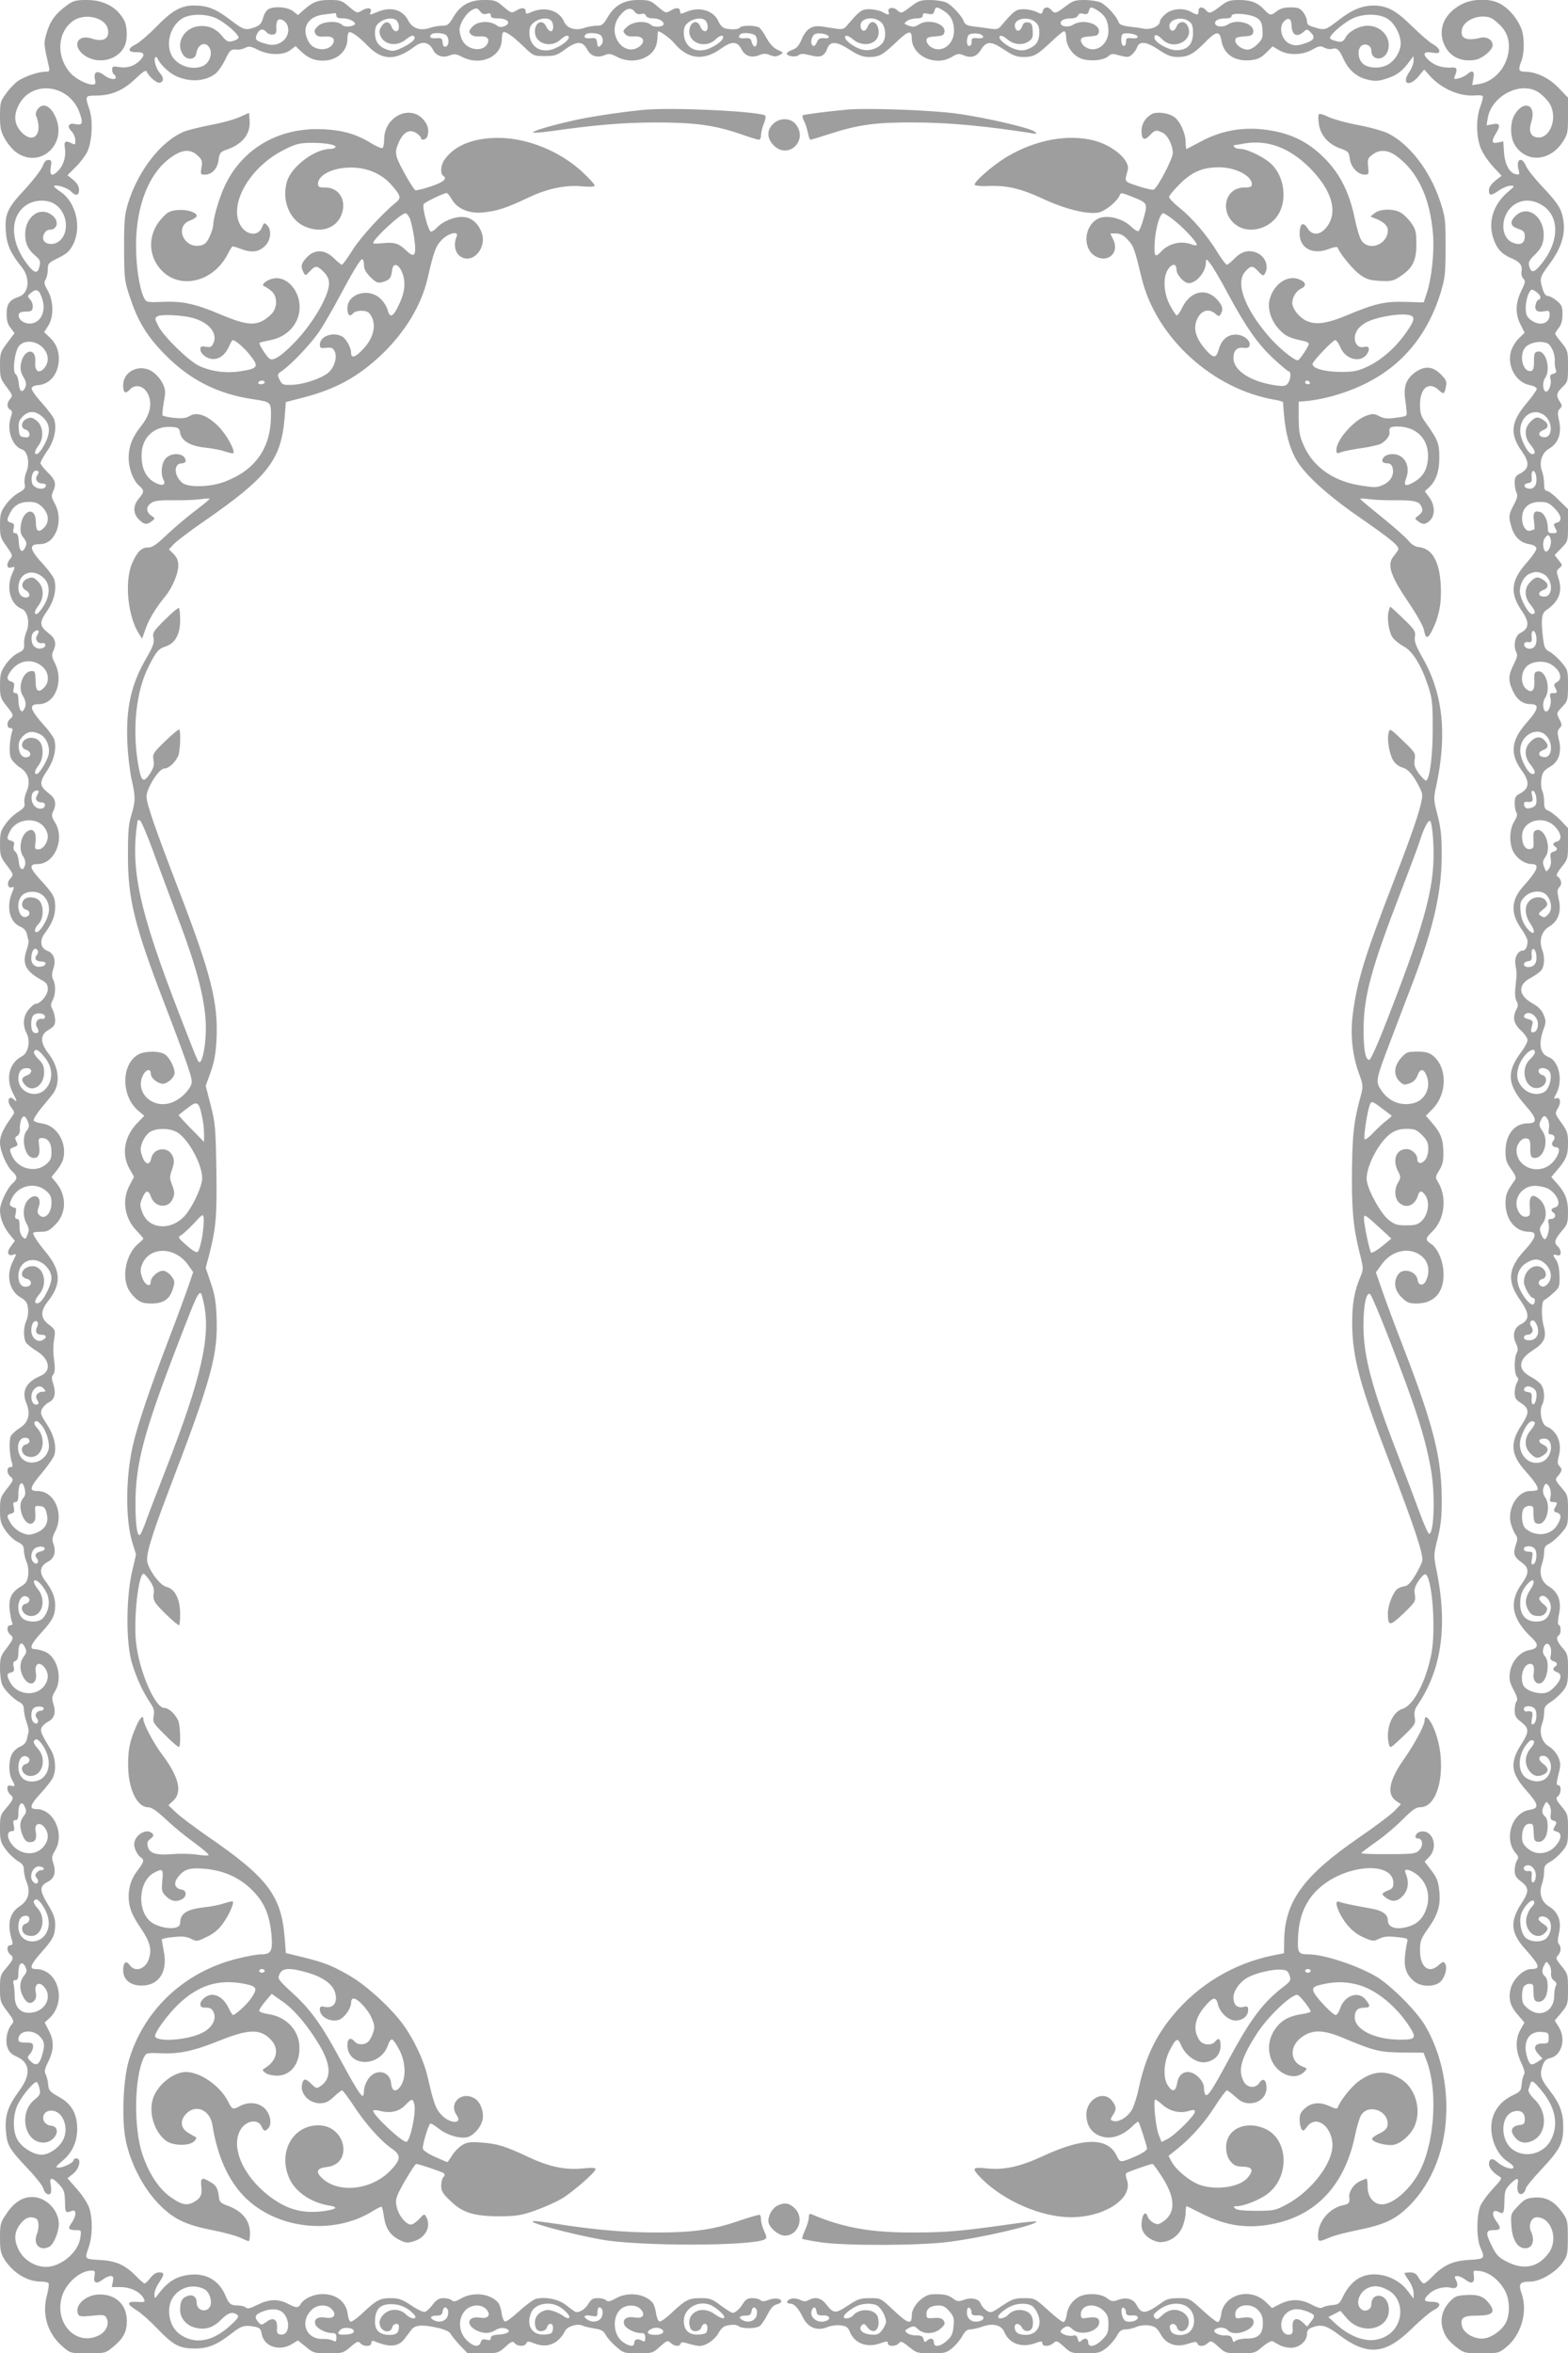
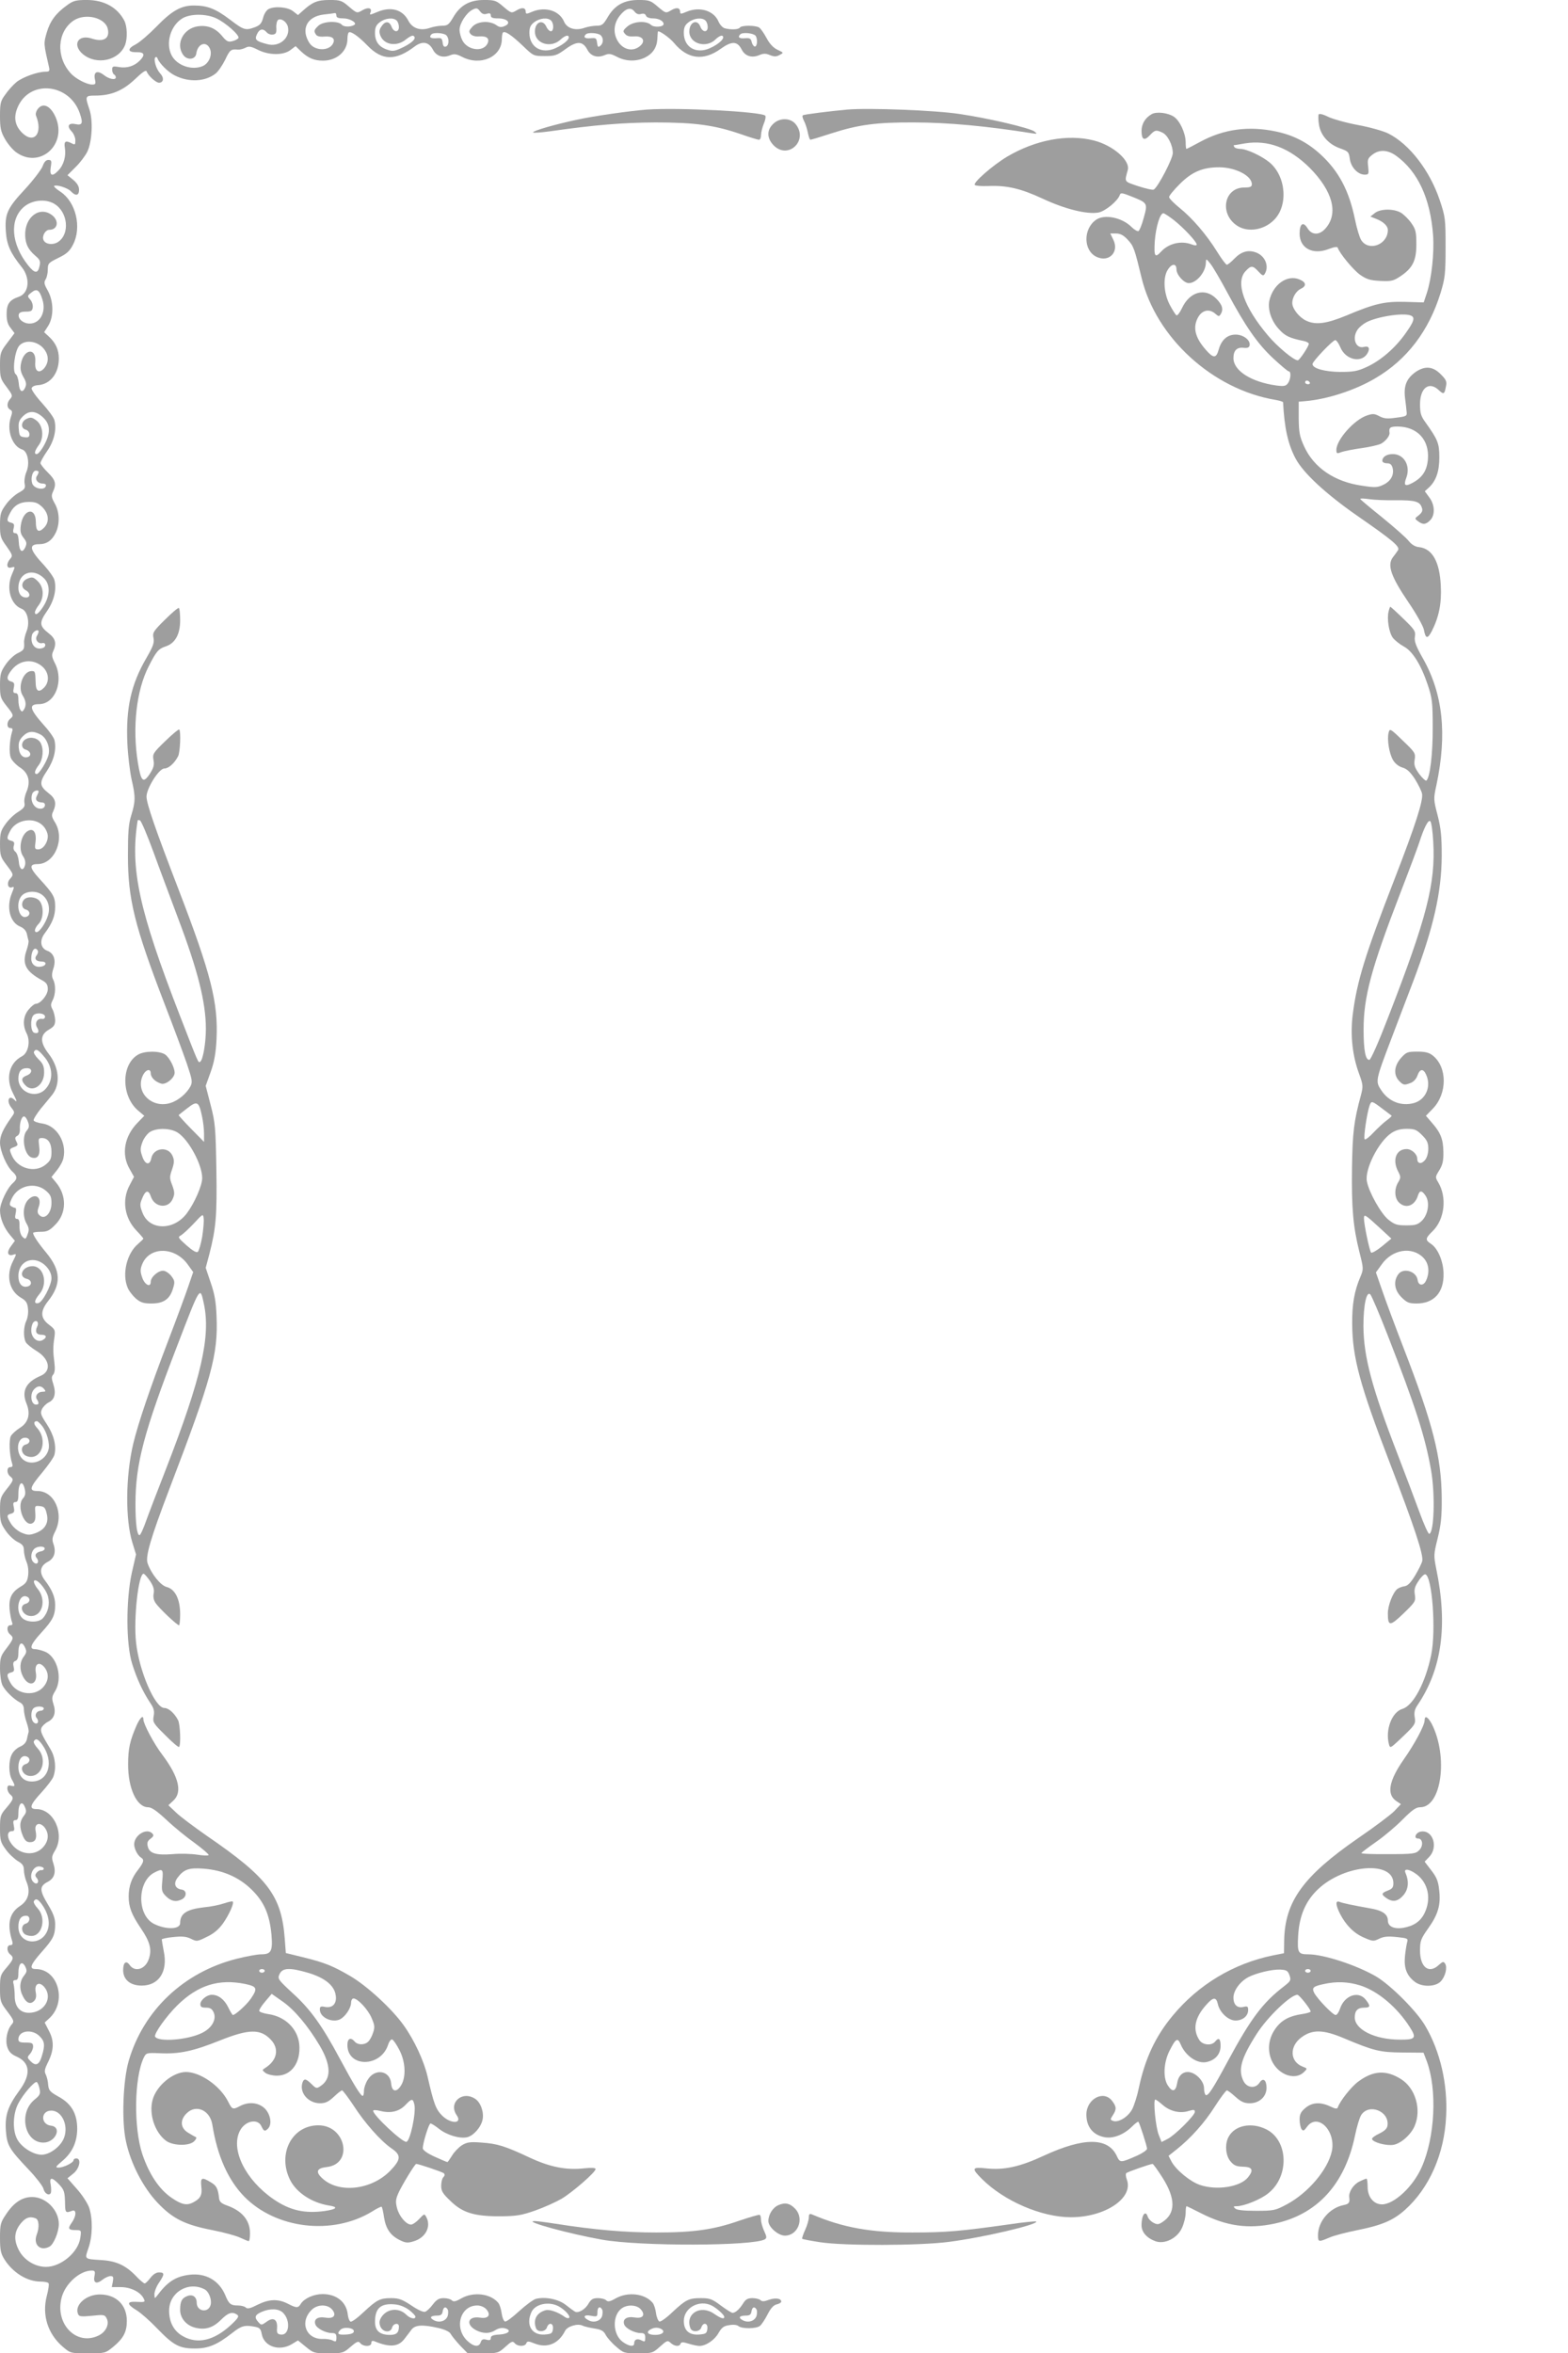
<svg xmlns="http://www.w3.org/2000/svg" version="1.0" width="853pt" height="1280pt" viewBox="0 0 853 1280" preserveAspectRatio="xMidYMid meet">
  <g transform="translate(0,1280) scale(0.1,-0.1)" fill="#9e9e9e" stroke="none">
    <path d="M364 12771 c-60 -43 -92 -86 -110 -149 -17 -59 -17 -58 13 -189 4 -19 1 -23 -19 -23 -44 0 -126 -30 -159 -57 -18 -15 -45 -45 -60 -67 -26 -35 -29 -47 -29 -116 0 -65 4 -85 26 -124 14 -26 41 -58 59 -72 128 -97 284 38 217 190 -27 60 -67 79 -95 45 -10 -12 -15 -29 -11 -38 39 -97 -11 -157 -76 -93 -42 42 -48 91 -19 149 71 142 279 115 333 -43 19 -55 14 -67 -24 -59 -37 8 -48 -11 -21 -39 12 -12 21 -35 21 -49 0 -24 -2 -26 -19 -17 -35 18 -44 12 -38 -25 7 -44 -6 -92 -35 -122 -34 -36 -49 -30 -42 17 6 35 4 40 -13 40 -13 0 -23 -11 -31 -34 -7 -18 -50 -75 -96 -125 -97 -104 -111 -135 -104 -232 5 -71 25 -116 87 -193 47 -59 39 -141 -16 -160 -51 -17 -67 -39 -67 -94 0 -35 6 -57 22 -76 l21 -28 -39 -52 c-38 -50 -40 -57 -40 -124 0 -65 3 -74 36 -117 32 -43 34 -48 20 -64 -20 -22 -20 -48 -1 -59 13 -7 13 -14 4 -41 -24 -69 7 -159 62 -176 30 -10 42 -75 23 -121 -9 -21 -13 -50 -10 -65 5 -25 0 -31 -34 -50 -21 -12 -53 -41 -69 -65 -27 -37 -31 -50 -31 -109 0 -62 3 -72 36 -117 32 -46 34 -51 20 -67 -23 -26 -21 -55 4 -48 24 6 24 8 4 -39 -31 -74 -6 -162 53 -185 33 -12 47 -76 27 -124 -8 -20 -14 -47 -13 -59 2 -37 0 -42 -35 -59 -19 -9 -48 -36 -65 -61 -27 -39 -31 -53 -31 -113 0 -63 3 -71 35 -112 40 -50 41 -54 20 -71 -20 -17 -19 -50 1 -50 12 0 15 -6 9 -22 -13 -45 -17 -114 -6 -140 6 -15 28 -38 49 -52 47 -30 60 -76 36 -133 -9 -20 -14 -47 -11 -60 4 -20 -3 -29 -34 -49 -22 -13 -53 -43 -69 -66 -26 -36 -30 -49 -30 -109 0 -62 3 -71 35 -113 40 -53 40 -53 19 -77 -19 -21 -11 -54 11 -45 13 5 13 1 0 -31 -32 -76 -12 -160 45 -183 19 -8 32 -22 36 -39 3 -14 7 -31 9 -37 2 -7 -3 -31 -11 -54 -25 -73 -4 -114 85 -162 24 -13 31 -24 31 -48 0 -32 -40 -80 -66 -80 -7 0 -24 -14 -38 -31 -30 -35 -34 -84 -12 -128 23 -43 10 -108 -24 -126 -70 -36 -91 -120 -50 -200 23 -45 25 -54 8 -37 -30 30 -45 -7 -16 -43 19 -25 19 -26 1 -51 -47 -66 -63 -101 -63 -139 0 -46 37 -131 69 -159 26 -24 27 -38 0 -62 -31 -28 -69 -109 -69 -147 0 -43 21 -95 55 -135 l26 -31 -22 -30 c-24 -32 -18 -55 12 -46 20 7 20 6 0 -34 -40 -77 -22 -161 42 -199 28 -16 36 -28 39 -58 3 -23 -1 -50 -8 -66 -16 -32 -18 -91 -4 -118 5 -10 32 -32 60 -49 70 -43 81 -108 22 -134 -81 -34 -106 -83 -78 -151 23 -56 11 -103 -35 -132 -21 -13 -43 -33 -50 -45 -11 -22 -8 -101 6 -146 6 -17 3 -23 -9 -23 -20 0 -21 -33 -1 -50 21 -17 20 -21 -20 -71 -32 -41 -35 -49 -35 -112 0 -60 4 -74 31 -113 17 -25 46 -52 65 -61 27 -13 34 -23 34 -45 0 -16 6 -44 14 -63 9 -20 12 -50 9 -74 -4 -32 -12 -44 -39 -60 -51 -30 -67 -63 -62 -124 3 -28 9 -60 13 -69 5 -13 3 -18 -9 -18 -20 0 -21 -33 -1 -50 21 -18 19 -24 -20 -76 -32 -41 -35 -52 -35 -110 0 -37 6 -77 14 -92 16 -31 61 -74 93 -91 16 -8 23 -21 23 -40 0 -16 7 -47 15 -70 8 -23 13 -47 10 -54 -2 -6 -6 -24 -9 -38 -4 -17 -17 -31 -36 -39 -17 -7 -37 -25 -45 -41 -19 -35 -19 -106 0 -139 19 -34 18 -39 -5 -33 -15 4 -20 0 -20 -15 0 -11 7 -25 15 -32 22 -18 19 -27 -20 -73 -33 -38 -35 -45 -35 -112 0 -64 3 -76 31 -114 16 -23 46 -51 65 -63 26 -15 34 -26 34 -49 0 -16 6 -45 14 -64 23 -54 11 -102 -35 -132 -58 -38 -72 -97 -43 -190 5 -17 2 -23 -10 -23 -20 0 -21 -33 -1 -50 22 -18 19 -27 -20 -73 -33 -38 -35 -45 -35 -113 0 -68 2 -75 40 -125 36 -48 38 -54 24 -70 -25 -28 -37 -86 -24 -124 8 -25 22 -39 50 -51 74 -33 80 -97 16 -184 -63 -86 -80 -135 -74 -219 6 -80 17 -99 125 -213 40 -42 75 -88 79 -102 6 -27 30 -41 40 -25 3 6 3 26 0 45 -9 43 6 44 45 3 29 -31 32 -41 33 -114 1 -40 5 -43 38 -30 25 10 24 -29 -2 -65 -23 -32 -18 -40 23 -40 29 0 30 -1 24 -41 -10 -79 -105 -159 -187 -159 -60 0 -121 38 -148 92 -29 57 -25 102 14 148 25 29 47 36 78 24 18 -7 21 -49 6 -88 -21 -55 19 -93 69 -66 23 12 51 80 51 123 0 76 -70 147 -145 147 -54 0 -100 -30 -142 -94 -30 -44 -33 -55 -33 -127 0 -67 4 -86 24 -118 46 -73 124 -121 197 -121 21 0 40 -4 43 -9 4 -5 -1 -37 -10 -71 -26 -103 6 -204 87 -274 42 -36 43 -36 137 -36 94 0 95 0 139 36 54 45 73 80 73 140 0 87 -58 144 -147 144 -74 0 -138 -57 -119 -105 5 -15 15 -17 76 -11 64 7 70 6 80 -14 17 -31 -4 -75 -45 -94 -120 -57 -237 64 -200 206 19 76 99 148 164 148 17 0 20 -5 15 -29 -8 -38 10 -47 42 -22 15 12 35 21 45 21 15 0 17 -5 13 -30 l-6 -30 48 0 c53 0 105 -25 124 -59 12 -23 11 -24 -42 -21 -50 2 -48 -14 5 -46 23 -14 74 -59 112 -99 89 -92 121 -109 205 -109 73 0 121 20 204 85 49 39 68 44 124 33 25 -5 31 -12 36 -40 13 -68 96 -95 164 -54 l33 20 43 -35 c41 -34 46 -35 123 -35 76 0 81 1 120 35 35 30 43 33 53 20 17 -20 60 -20 60 1 0 11 5 14 18 9 82 -34 129 -30 162 13 11 15 29 37 38 50 20 27 61 29 145 10 39 -9 63 -21 69 -33 6 -11 29 -39 51 -63 l41 -42 83 0 c81 0 84 1 122 35 33 30 40 33 51 20 16 -19 56 -19 63 -1 5 13 11 13 46 -1 68 -27 130 -1 165 69 12 25 70 42 96 28 8 -4 37 -11 63 -15 38 -6 51 -13 62 -35 8 -15 33 -44 57 -64 40 -35 44 -36 120 -36 76 0 79 1 118 36 38 34 42 36 59 20 21 -19 48 -21 53 -4 4 10 13 10 45 0 22 -7 48 -12 58 -12 35 0 82 32 103 69 18 31 29 40 59 44 21 4 42 2 50 -5 20 -16 97 -15 117 1 10 8 28 36 42 63 16 32 32 50 49 54 14 3 25 10 25 15 0 18 -32 22 -67 10 -26 -10 -38 -10 -46 -2 -6 6 -26 11 -44 11 -25 0 -37 -7 -50 -28 -19 -31 -42 -52 -58 -52 -6 0 -34 18 -64 40 -47 35 -59 40 -108 40 -66 0 -82 -8 -156 -77 -31 -30 -63 -53 -70 -50 -6 2 -15 22 -18 44 -3 23 -11 49 -19 58 -42 50 -134 61 -200 24 -31 -18 -43 -20 -52 -11 -7 7 -27 12 -45 12 -27 0 -37 -6 -51 -29 -18 -33 -57 -55 -75 -44 -7 4 -29 20 -49 36 -39 31 -111 46 -163 33 -14 -4 -55 -34 -91 -67 -36 -33 -70 -59 -77 -56 -7 2 -15 22 -18 44 -3 23 -11 49 -19 58 -42 50 -134 61 -200 24 -31 -18 -43 -20 -52 -11 -7 7 -27 12 -44 12 -26 0 -39 -8 -59 -34 -14 -19 -33 -37 -42 -40 -9 -4 -40 10 -75 34 -50 33 -69 40 -110 40 -61 0 -78 -9 -151 -77 -31 -30 -63 -53 -70 -51 -6 3 -13 19 -15 38 -7 68 -60 112 -137 112 -48 0 -99 -23 -118 -52 -15 -25 -23 -25 -72 0 -53 27 -101 25 -164 -6 -39 -20 -55 -24 -64 -15 -6 6 -25 11 -42 11 -40 0 -50 8 -69 55 -34 81 -106 123 -196 112 -74 -9 -119 -38 -174 -112 -15 -19 -15 -19 -16 6 0 14 11 43 25 63 31 46 31 56 0 56 -16 0 -32 -11 -47 -30 -12 -16 -26 -30 -31 -30 -5 0 -28 19 -50 43 -55 56 -105 79 -186 84 -94 6 -91 4 -70 65 23 65 24 159 4 220 -9 25 -39 71 -67 102 l-51 58 31 25 c35 27 46 83 17 83 -8 0 -15 -4 -15 -10 0 -13 -54 -40 -81 -40 -20 0 -17 5 21 37 54 46 79 102 80 173 0 83 -31 137 -100 175 -49 27 -55 35 -58 65 -1 19 -7 44 -13 56 -9 17 -6 30 10 63 34 66 37 118 8 173 l-24 47 25 23 c98 90 49 268 -74 268 -37 0 -29 23 32 92 64 72 74 92 74 152 0 32 -10 59 -41 110 -45 75 -45 97 2 121 35 19 45 52 29 100 -10 31 -9 39 9 69 55 89 -6 226 -101 226 -42 0 -35 23 27 90 31 34 60 72 65 86 17 45 11 106 -15 149 -50 83 -56 97 -50 116 4 10 20 26 36 34 35 18 45 52 29 98 -9 30 -8 40 10 69 42 69 12 186 -55 214 -19 8 -44 14 -55 14 -33 0 -23 27 35 90 62 68 75 93 75 151 0 42 -17 83 -58 136 -30 41 -24 76 18 98 35 18 46 53 31 96 -9 25 -7 37 9 69 50 98 -4 220 -96 220 -48 0 -44 18 26 101 33 40 63 83 66 96 12 48 -3 108 -41 166 -33 50 -37 60 -27 82 7 14 23 30 37 37 32 15 41 49 25 99 -10 31 -11 41 0 53 8 11 10 31 6 63 -8 61 -8 88 0 139 5 39 4 43 -30 69 -46 35 -48 72 -6 126 75 94 72 168 -9 266 -45 54 -71 94 -71 107 0 3 19 6 41 6 35 0 48 6 79 38 63 62 64 160 4 231 l-24 29 29 36 c17 21 33 50 36 67 19 86 -37 177 -115 188 -24 3 -45 11 -47 17 -2 6 16 35 39 64 24 28 51 62 61 74 47 58 40 149 -19 225 -47 61 -47 102 1 130 29 17 35 26 35 53 -1 18 -7 44 -14 57 -11 20 -11 28 0 50 17 32 18 85 3 113 -8 16 -8 31 1 59 16 47 3 85 -34 98 -36 14 -42 56 -13 94 41 55 57 94 57 145 0 53 -9 69 -87 154 -53 58 -55 78 -9 78 93 0 151 137 95 227 -18 29 -20 39 -10 59 20 44 13 71 -24 99 -51 40 -53 58 -9 123 38 58 52 117 40 167 -4 14 -29 50 -56 79 -80 90 -86 116 -27 116 87 1 135 125 86 222 -17 33 -19 46 -10 65 20 43 13 70 -24 98 -51 40 -53 58 -10 120 39 56 54 119 41 170 -4 15 -29 50 -55 79 -80 85 -88 116 -28 116 41 0 70 20 91 64 22 48 20 111 -6 157 -18 32 -20 43 -10 64 20 43 14 64 -28 105 -22 22 -40 45 -40 51 0 7 16 36 36 65 38 54 53 118 40 168 -3 15 -34 56 -67 93 -33 36 -59 73 -57 81 2 9 16 16 35 17 67 5 113 64 113 145 0 47 -17 85 -54 119 l-26 24 23 36 c30 50 29 132 -3 190 -20 35 -22 45 -12 61 7 11 12 35 12 54 0 33 4 37 57 63 46 22 62 37 80 72 49 94 16 232 -68 288 -22 14 -37 28 -35 31 11 10 74 -10 91 -28 26 -28 45 -25 45 8 0 18 -10 35 -31 53 l-32 26 44 44 c25 24 53 62 64 84 26 55 32 170 11 231 -24 71 -23 74 32 74 86 0 149 26 215 88 43 41 61 53 65 43 8 -23 50 -61 67 -61 25 0 29 27 6 51 -22 24 -37 76 -26 87 4 4 10 1 12 -6 10 -27 57 -74 93 -92 76 -39 166 -35 223 10 14 11 37 45 52 75 25 54 32 59 69 55 10 -1 29 4 41 10 18 10 30 8 66 -10 60 -31 138 -32 178 -3 l29 22 31 -30 c38 -35 70 -49 118 -49 75 0 133 51 133 118 0 16 3 32 7 35 9 10 52 -19 101 -70 81 -84 154 -85 259 -5 41 30 76 24 98 -18 18 -35 54 -47 93 -31 22 9 34 8 67 -9 100 -51 215 1 215 98 0 16 3 32 6 35 11 10 46 -13 108 -72 58 -56 59 -56 120 -56 56 0 66 4 114 39 61 44 92 43 117 -4 18 -35 54 -47 94 -30 24 10 34 8 67 -9 47 -25 104 -27 151 -5 43 21 66 54 69 102 1 20 2 38 3 40 4 9 64 -33 88 -62 73 -88 160 -99 253 -32 61 44 91 43 115 -4 18 -35 54 -47 95 -30 24 10 36 10 59 0 23 -9 34 -9 52 1 23 12 23 12 -11 28 -23 11 -43 32 -60 64 -14 26 -32 52 -40 57 -20 13 -97 13 -105 0 -7 -11 -48 -13 -82 -4 -12 3 -27 20 -34 36 -25 60 -102 84 -174 54 -30 -13 -35 -13 -35 -1 0 23 -19 27 -49 9 -29 -17 -29 -17 -72 19 -39 34 -47 37 -106 37 -79 0 -130 -29 -168 -95 -23 -39 -31 -45 -59 -45 -18 0 -47 -5 -65 -11 -50 -18 -96 -4 -112 32 -25 61 -102 85 -174 55 -30 -13 -35 -13 -35 -1 0 23 -19 27 -49 9 -29 -17 -29 -17 -72 19 -39 34 -47 37 -106 37 -79 0 -130 -29 -168 -95 -23 -39 -31 -45 -59 -45 -18 0 -47 -5 -65 -11 -53 -19 -98 -4 -120 39 -31 60 -94 78 -168 47 -43 -18 -44 -18 -37 -1 9 23 -14 28 -45 10 -29 -17 -29 -17 -72 19 -39 34 -47 37 -106 37 -66 0 -93 -11 -145 -58 l-27 -24 -27 21 c-29 23 -101 29 -134 11 -11 -6 -24 -27 -29 -48 -8 -30 -18 -40 -44 -50 -52 -19 -61 -16 -137 42 -78 59 -123 76 -196 76 -69 0 -120 -29 -203 -115 -40 -41 -90 -84 -112 -96 -48 -24 -46 -44 5 -43 42 1 47 -15 16 -46 -30 -30 -69 -42 -112 -35 -34 6 -38 4 -38 -14 0 -11 5 -23 10 -26 6 -3 10 -10 10 -16 0 -16 -36 -10 -64 12 -36 28 -58 19 -50 -21 6 -26 4 -30 -15 -30 -29 0 -91 32 -117 62 -81 89 -73 225 16 286 63 42 171 17 186 -44 13 -53 -22 -75 -86 -54 -75 25 -109 -33 -50 -84 75 -63 198 -36 231 51 13 36 11 100 -5 131 -38 72 -110 112 -204 112 -60 0 -74 -4 -108 -29z m2284 -46 c16 5 22 2 22 -9 0 -12 10 -16 39 -16 51 0 74 -25 38 -41 -20 -9 -30 -8 -48 5 -37 25 -101 21 -129 -9 -19 -21 -21 -27 -10 -40 9 -10 26 -15 47 -13 42 3 59 -12 44 -41 -25 -46 -109 -34 -136 20 -8 15 -15 41 -15 57 0 35 37 92 70 109 22 11 27 10 41 -8 11 -15 22 -19 37 -14z m839 -1 c14 4 23 1 27 -9 3 -9 18 -15 39 -15 30 0 57 -14 57 -31 0 -16 -53 -20 -69 -4 -27 24 -95 19 -128 -9 -24 -21 -26 -26 -13 -40 9 -12 25 -16 48 -14 49 4 67 -25 33 -53 -42 -35 -100 -17 -126 38 -20 42 -14 89 17 128 31 39 59 48 79 23 11 -14 22 -18 36 -14z m-1657 -9 c0 -11 11 -15 39 -15 33 0 73 -23 60 -34 -16 -13 -58 -14 -69 -1 -19 23 -101 20 -128 -5 -24 -23 -26 -29 -13 -48 5 -9 22 -13 44 -11 45 4 63 -11 48 -39 -22 -41 -99 -39 -127 3 -49 75 -15 145 77 156 30 3 57 7 62 8 4 0 7 -6 7 -14z m-655 -14 c51 -23 131 -94 122 -108 -4 -6 -19 -14 -33 -17 -22 -6 -32 -1 -55 27 -36 44 -78 61 -132 54 -79 -11 -123 -95 -81 -155 22 -32 68 -27 72 8 8 53 54 69 74 25 14 -32 -4 -78 -38 -94 -59 -26 -142 2 -171 59 -33 66 -5 161 59 200 43 26 128 26 183 1z m391 -46 c15 -61 -47 -114 -113 -95 -61 16 -69 24 -55 54 13 29 33 33 52 11 7 -9 23 -15 34 -13 17 2 21 9 19 38 -1 19 4 38 10 42 17 10 46 -10 53 -37z m592 33 c7 -7 12 -22 12 -35 0 -31 -28 -30 -40 2 -12 31 -35 32 -55 1 -12 -17 -13 -30 -6 -49 20 -52 90 -63 140 -21 17 14 35 23 40 19 19 -11 -2 -35 -54 -61 -48 -23 -58 -25 -89 -14 -45 15 -66 44 -66 91 0 29 6 43 26 58 30 23 74 27 92 9z m840 0 c16 -16 15 -58 -1 -58 -8 0 -19 11 -25 25 -20 43 -62 25 -62 -27 0 -66 88 -93 141 -42 15 14 33 23 39 19 17 -11 -17 -44 -68 -67 -75 -34 -142 5 -142 83 0 29 6 43 26 58 30 23 74 27 92 9z m840 0 c7 -7 12 -22 12 -35 0 -31 -28 -30 -40 2 -17 44 -60 25 -60 -27 0 -66 92 -93 143 -42 14 14 31 23 37 19 17 -11 -18 -45 -68 -67 -75 -34 -142 5 -142 83 0 29 6 43 26 58 30 23 74 27 92 9z m-1410 -80 c17 -17 15 -55 -2 -61 -10 -4 -16 2 -18 21 -3 24 -7 27 -35 24 -31 -2 -41 6 -26 21 11 12 68 8 81 -5z m840 0 c16 -16 15 -43 -2 -57 -12 -10 -15 -7 -18 16 -3 25 -6 28 -35 25 -31 -3 -42 6 -26 21 11 12 68 8 81 -5z m842 -2 c13 -17 10 -62 -5 -59 -5 1 -13 12 -16 25 -4 19 -11 22 -37 20 -30 -3 -41 6 -25 21 12 13 70 7 83 -7z m-3814 -915 c74 -45 85 -164 20 -207 -29 -19 -71 -13 -80 12 -8 21 11 54 32 54 46 0 55 48 16 79 -68 53 -151 -10 -147 -111 2 -47 17 -76 55 -109 26 -22 29 -30 23 -57 -9 -42 -27 -40 -63 6 -91 115 -101 245 -25 314 44 40 120 49 169 19z m-65 -521 c21 -68 -13 -130 -70 -130 -34 0 -64 25 -59 49 2 11 14 16 38 16 29 0 36 4 38 23 2 13 -4 32 -14 43 -16 18 -16 20 7 38 29 24 44 14 60 -39z m0 -259 c34 -35 38 -77 11 -112 -29 -35 -55 -19 -50 32 6 81 -63 72 -78 -9 -5 -27 -2 -45 13 -72 16 -27 18 -40 10 -58 -15 -33 -32 -22 -35 24 -2 21 -9 44 -17 49 -19 15 -5 127 20 155 29 32 89 27 126 -9z m-3 -376 c37 -31 46 -66 31 -114 -14 -41 -46 -91 -60 -91 -15 0 -10 19 12 49 30 41 23 107 -13 134 -23 17 -31 19 -53 9 -31 -14 -34 -52 -5 -59 11 -3 20 -14 20 -25 0 -15 -6 -19 -27 -16 -25 3 -28 7 -31 45 -3 35 2 48 22 68 32 32 66 32 104 0z m-18 -302 c0 -5 -4 -15 -10 -23 -11 -18 5 -40 31 -40 11 0 19 -4 19 -9 0 -31 -65 -22 -75 10 -9 29 2 69 20 69 8 0 15 -3 15 -7z m21 -192 c35 -36 39 -81 8 -112 -29 -29 -44 -19 -44 31 0 86 -70 71 -82 -18 -4 -32 -1 -47 15 -67 17 -22 19 -30 10 -51 -17 -36 -33 -24 -36 29 -2 35 -7 47 -19 47 -11 0 -14 6 -9 26 5 20 3 27 -14 31 -24 6 -25 15 -5 53 21 41 53 60 103 60 35 0 49 -6 73 -29z m9 -387 c34 -34 33 -94 -4 -152 -25 -40 -46 -54 -46 -32 0 6 9 24 21 39 30 41 28 97 -5 129 -22 22 -30 25 -53 16 -35 -12 -43 -48 -14 -64 26 -13 28 -40 3 -40 -26 0 -42 20 -42 53 0 82 79 111 140 51z m-30 -290 c0 -3 -4 -14 -10 -24 -11 -20 8 -43 30 -38 19 5 23 -19 4 -26 -41 -16 -72 20 -60 70 5 20 36 36 36 18z m23 -192 c34 -32 37 -82 6 -113 -28 -28 -44 -19 -45 27 -2 62 -3 64 -22 64 -47 0 -78 -89 -48 -134 18 -29 20 -54 6 -76 -9 -13 -11 -13 -20 0 -5 8 -10 32 -10 53 0 27 -4 37 -16 37 -12 0 -14 7 -9 29 5 23 2 29 -14 34 -28 7 -26 29 5 66 45 54 117 59 167 13z m-13 -367 c33 -17 54 -70 44 -111 -9 -36 -51 -104 -64 -104 -16 0 -12 19 11 49 23 31 28 86 10 120 -14 26 -52 36 -80 21 -27 -14 -28 -50 -2 -57 26 -7 35 -32 14 -40 -26 -10 -48 11 -51 50 -2 28 3 42 22 62 29 29 55 31 96 10z m-10 -311 c0 -3 -5 -14 -10 -24 -11 -20 1 -34 30 -35 21 0 19 -29 -3 -33 -38 -7 -67 40 -51 82 6 15 34 23 34 10z m27 -189 c13 -14 23 -38 23 -53 0 -36 -26 -72 -52 -72 -18 0 -20 4 -15 39 7 52 -11 78 -40 62 -39 -20 -55 -100 -27 -139 10 -15 14 -32 10 -48 -10 -37 -31 -24 -34 22 -2 21 -10 44 -18 51 -10 7 -13 19 -9 33 5 16 2 23 -14 27 -25 6 -26 15 -6 53 33 65 136 79 182 25z m-11 -370 c35 -24 49 -70 35 -114 -12 -41 -46 -91 -62 -91 -16 0 -10 23 12 46 27 28 28 97 3 125 -19 21 -64 25 -82 7 -19 -19 -14 -49 8 -55 24 -6 27 -31 5 -39 -43 -17 -64 77 -25 116 24 24 76 26 106 5z m-21 -305 c4 -6 1 -17 -5 -25 -16 -19 -4 -35 26 -35 32 0 27 -24 -5 -28 -29 -5 -51 14 -51 43 0 45 20 70 35 45z m40 -360 c0 -8 -7 -14 -16 -12 -27 4 -42 -23 -27 -47 14 -23 6 -36 -17 -28 -19 8 -21 77 -3 95 17 17 63 11 63 -8z m-7 -215 c52 -58 54 -133 7 -181 -52 -52 -145 -15 -145 59 0 39 15 57 47 57 31 0 30 -28 -2 -40 -29 -11 -32 -26 -8 -52 39 -44 103 -2 103 68 0 34 -6 49 -31 73 -17 17 -28 35 -24 41 10 17 22 12 53 -25z m-85 -359 c7 -20 5 -31 -7 -45 -31 -35 -14 -134 26 -147 33 -10 48 13 41 62 -5 40 -4 44 15 44 33 0 52 -27 52 -75 0 -36 -5 -48 -31 -69 -58 -49 -156 -22 -186 52 -13 31 -12 33 12 42 23 9 24 12 14 31 -9 18 -8 24 5 31 10 5 15 20 14 36 -2 36 11 74 25 69 6 -2 15 -16 20 -31z m96 -372 c25 -21 31 -33 31 -67 0 -60 -41 -97 -69 -63 -8 9 -8 21 -1 40 20 53 -17 80 -56 41 -29 -29 -33 -92 -8 -133 12 -22 13 -33 4 -56 -10 -28 -12 -28 -28 -13 -10 11 -16 32 -16 57 1 29 -3 40 -13 40 -11 0 -13 7 -8 30 4 17 3 30 -2 30 -4 0 -14 4 -22 9 -11 7 -10 14 3 42 33 71 127 92 185 43z m4 -414 c18 -20 27 -41 27 -63 -1 -40 -49 -131 -72 -135 -25 -5 -22 15 7 50 47 56 23 151 -38 151 -55 0 -81 -57 -31 -69 29 -7 30 -37 1 -42 -28 -6 -47 17 -47 57 0 88 91 118 153 51z m-51 -326 c-13 -27 -4 -44 24 -44 28 0 31 -15 6 -29 -29 -16 -62 13 -62 53 0 17 5 37 12 44 17 17 32 -1 20 -24z m38 -339 c10 -12 9 -15 -8 -15 -26 0 -43 -22 -32 -40 14 -21 12 -30 -4 -30 -28 0 -35 59 -10 84 19 20 38 20 54 1z m-11 -201 c26 -33 43 -96 35 -128 -15 -61 -91 -92 -137 -56 -43 34 -37 120 9 120 30 0 33 -30 4 -37 -30 -8 -27 -51 5 -63 79 -30 120 86 55 155 -18 20 -18 35 1 35 4 0 17 -12 28 -26z m-94 -345 c5 -22 2 -36 -10 -49 -38 -42 10 -161 53 -134 13 9 16 22 14 54 -3 40 -3 41 25 38 23 -2 30 -9 37 -41 13 -50 -9 -87 -61 -106 -33 -12 -43 -11 -75 2 -21 9 -46 30 -58 49 -25 41 -25 49 1 55 16 5 19 11 14 34 -5 22 -3 29 9 29 12 0 16 11 16 43 0 64 23 81 35 26z m108 -324 c-1 -5 -10 -12 -20 -13 -28 -6 -37 -20 -24 -36 17 -20 4 -41 -15 -25 -19 15 -18 54 2 74 17 17 60 17 57 0z m18 -258 c11 -43 1 -87 -28 -119 -23 -25 -87 -24 -113 2 -39 39 -18 133 25 116 22 -8 19 -33 -5 -39 -41 -11 -17 -67 29 -67 63 0 85 90 35 149 -14 17 -22 36 -19 42 12 18 64 -41 76 -84z m-124 -280 c9 -19 7 -28 -8 -48 -22 -29 -24 -70 -4 -108 31 -60 81 -45 70 21 -9 48 18 64 47 29 27 -35 23 -77 -11 -112 -50 -49 -143 -33 -176 31 -20 38 -19 47 5 53 17 4 19 11 14 31 -4 19 -2 28 10 32 11 4 16 18 16 43 0 55 19 69 37 28z m101 -332 c-2 -5 -8 -10 -15 -10 -24 0 -37 -23 -24 -39 17 -20 4 -41 -15 -25 -17 14 -18 61 -2 77 15 15 60 12 56 -3z m-8 -195 c66 -92 35 -200 -57 -200 -45 0 -73 30 -73 79 0 41 20 67 45 57 22 -8 19 -34 -5 -41 -39 -12 -18 -65 26 -65 66 0 91 95 39 150 -15 16 -24 33 -21 39 11 18 23 13 46 -19z m-102 -389 c-22 -29 -23 -60 -4 -106 11 -26 21 -35 39 -35 29 0 39 19 31 60 -9 40 21 53 48 21 27 -35 23 -77 -11 -112 -50 -50 -136 -34 -176 33 -19 32 -14 58 10 58 13 0 15 6 10 30 -5 23 -3 30 9 30 12 0 16 10 16 38 0 52 20 71 35 34 10 -22 9 -31 -7 -51z m110 -286 c-1 -5 -8 -9 -14 -7 -6 1 -17 -5 -24 -13 -10 -12 -10 -18 0 -30 16 -19 3 -40 -16 -24 -32 26 -7 92 32 87 14 -2 23 -7 22 -13z m-11 -192 c34 -47 46 -98 33 -138 -31 -94 -160 -83 -160 15 0 40 14 60 42 60 25 0 23 -36 -2 -43 -22 -6 -27 -36 -8 -55 7 -7 24 -12 39 -12 60 0 82 100 33 151 -14 15 -23 32 -20 38 11 17 21 13 43 -16z m-97 -390 c-24 -30 -26 -73 -5 -112 18 -36 40 -45 60 -25 11 11 14 26 9 50 -8 44 20 59 48 25 43 -53 6 -128 -69 -138 -57 -8 -93 26 -93 89 0 24 -3 53 -6 66 -5 16 -2 22 10 22 12 0 16 10 16 38 0 52 19 70 37 36 11 -23 10 -29 -7 -51z m85 -328 c28 -27 31 -49 13 -107 -14 -49 -33 -58 -61 -30 -20 20 -20 22 -4 40 9 10 17 28 17 40 0 19 -6 22 -40 22 -32 0 -40 4 -40 18 0 47 74 58 115 17z m0 -286 c6 -27 3 -35 -28 -60 -87 -72 -54 -233 49 -233 66 0 104 85 41 92 -57 7 -56 82 2 82 62 0 99 -92 64 -160 -23 -43 -76 -80 -117 -80 -44 0 -106 39 -130 80 -29 48 -27 140 3 198 26 51 90 124 101 117 5 -3 12 -19 15 -36z m898 -1091 c23 -12 40 -56 33 -84 -12 -47 -76 -37 -76 11 0 32 -22 48 -52 36 -29 -11 -38 -29 -38 -75 0 -44 32 -83 79 -96 56 -15 99 -2 143 42 39 39 61 46 88 28 12 -9 6 -19 -35 -57 -91 -84 -181 -105 -260 -60 -49 27 -75 76 -75 139 0 99 104 162 193 116z m1112 -112 c19 -15 35 -31 35 -37 0 -16 -29 -10 -50 11 -40 40 -104 34 -135 -13 -12 -19 -13 -31 -6 -51 13 -32 56 -37 64 -6 6 23 37 28 37 6 0 -34 -13 -46 -49 -46 -55 0 -81 23 -81 71 0 74 31 102 107 95 27 -2 56 -14 78 -30z m813 20 c34 -18 67 -54 58 -63 -4 -4 -15 -2 -24 5 -36 26 -84 43 -105 36 -49 -14 -68 -53 -51 -98 9 -23 51 -20 59 4 10 31 37 25 33 -7 -3 -25 -8 -28 -45 -31 -70 -5 -104 52 -72 122 20 44 93 60 147 32z m835 3 c28 -15 67 -50 67 -61 0 -14 -18 -9 -57 18 -74 50 -157 -2 -127 -80 9 -23 51 -20 59 4 10 31 37 25 33 -7 -3 -25 -8 -28 -45 -31 -54 -4 -83 22 -83 74 0 72 85 118 153 83z m-2068 -19 c28 -31 12 -54 -34 -46 -43 7 -66 -9 -55 -38 8 -21 56 -46 89 -46 20 0 25 -5 25 -25 0 -22 -3 -24 -19 -16 -10 6 -35 10 -54 9 -92 -3 -129 91 -62 158 30 30 84 32 110 4z m840 0 c28 -31 12 -54 -34 -46 -66 10 -80 -38 -20 -69 37 -19 74 -19 104 1 16 10 34 14 51 10 40 -10 22 -31 -29 -34 -35 -2 -47 -7 -47 -19 0 -11 -6 -14 -24 -9 -19 5 -26 1 -31 -14 -9 -28 -38 -25 -73 8 -73 69 -39 192 54 192 18 0 38 -8 49 -20z m840 0 c28 -31 13 -53 -33 -45 -43 7 -67 -10 -56 -39 8 -21 56 -46 89 -46 20 0 25 -5 25 -25 0 -23 -2 -24 -20 -15 -23 12 -40 6 -40 -16 0 -20 -27 -17 -61 7 -57 40 -60 146 -6 184 30 21 80 19 102 -5z m-1050 -1 c4 -5 4 -21 1 -34 -8 -29 -45 -42 -76 -25 -26 14 -18 25 18 25 20 0 28 6 30 23 4 23 16 29 27 11z m840 0 c4 -5 4 -21 1 -34 -7 -29 -45 -42 -75 -25 -33 17 -25 32 14 24 33 -6 35 -5 35 20 0 26 13 35 25 15z m840 0 c4 -5 4 -21 1 -34 -8 -29 -45 -42 -76 -25 -26 14 -18 25 18 25 20 0 28 6 30 23 4 23 16 29 27 11z m-2575 -19 c42 -42 34 -125 -13 -118 -18 2 -22 9 -20 34 4 48 -20 63 -56 36 -28 -20 -30 -20 -45 -3 -24 26 -20 40 17 56 46 20 93 19 117 -5z m385 -100 c0 -10 -13 -16 -42 -18 -44 -3 -53 4 -31 26 18 18 73 11 73 -8z m1674 11 c22 -14 3 -31 -34 -31 -39 0 -53 14 -28 29 22 13 44 13 62 2z" />
-     <path d="M4956 12765 c-53 -40 -53 -40 -77 -19 -21 19 -54 11 -45 -11 7 -18 -2 -18 -34 0 -14 8 -45 14 -68 15 -45 0 -55 -7 -127 -92 -14 -16 -25 -19 -56 -14 -21 3 -57 9 -79 12 -53 8 -85 -13 -110 -72 -14 -33 -28 -48 -50 -55 -16 -6 -30 -15 -30 -20 0 -15 49 -22 65 -9 11 9 25 9 64 -1 55 -14 75 -6 92 38 15 40 50 39 119 -6 50 -32 73 -41 107 -41 57 0 74 10 150 82 65 62 83 66 83 20 1 -97 129 -156 219 -101 28 17 38 19 61 9 42 -18 72 -9 95 27 31 51 55 51 126 4 49 -33 70 -41 106 -41 57 0 74 10 150 81 34 33 66 59 72 59 6 0 11 -15 11 -32 0 -47 34 -96 77 -115 46 -19 125 -13 152 11 16 15 24 15 64 4 41 -11 48 -10 66 6 11 10 23 27 26 37 12 37 50 34 116 -10 49 -33 70 -41 106 -41 56 0 86 16 148 79 60 62 80 65 89 13 12 -78 74 -119 163 -109 35 4 54 13 81 40 l35 35 35 -21 c49 -29 126 -28 181 3 35 20 44 22 65 11 13 -7 32 -10 42 -7 27 8 39 -2 64 -57 26 -56 67 -92 118 -107 50 -14 71 -13 125 6 48 16 77 39 114 89 l22 30 1 -26 c0 -14 -11 -43 -25 -63 -43 -64 3 -81 53 -20 l30 36 28 -32 c64 -72 164 -116 248 -109 19 2 38 0 42 -3 3 -4 -2 -28 -12 -55 -26 -66 -24 -173 4 -235 11 -26 41 -69 66 -96 l45 -48 -35 -27 c-22 -18 -34 -36 -34 -52 0 -31 10 -31 56 0 20 14 48 25 62 25 24 0 23 -2 -17 -36 -78 -67 -107 -162 -77 -251 19 -56 45 -85 97 -107 46 -19 63 -40 56 -72 -2 -15 2 -31 10 -40 13 -12 11 -21 -11 -66 -32 -65 -34 -125 -4 -184 l22 -44 -32 -31 c-18 -17 -37 -50 -43 -72 -21 -80 29 -168 104 -182 21 -4 37 -13 37 -20 0 -7 -26 -44 -59 -83 -83 -99 -88 -165 -22 -257 43 -61 41 -94 -10 -121 -24 -12 -29 -21 -29 -50 0 -19 5 -44 10 -54 8 -14 4 -30 -15 -66 -28 -53 -29 -63 -14 -116 15 -55 48 -89 94 -97 25 -4 41 -12 43 -23 2 -9 -22 -44 -52 -78 -87 -97 -94 -167 -27 -263 43 -63 40 -96 -10 -121 -27 -13 -38 -71 -20 -104 8 -14 4 -30 -15 -67 -29 -58 -30 -86 -5 -141 23 -50 55 -74 98 -74 49 0 43 -28 -22 -101 -85 -96 -93 -170 -26 -261 44 -60 41 -97 -10 -124 -24 -12 -29 -21 -29 -52 0 -20 4 -44 10 -52 6 -10 2 -25 -13 -49 -27 -44 -28 -125 -2 -168 21 -36 63 -63 99 -63 44 0 30 -35 -44 -117 -72 -79 -75 -151 -10 -241 16 -23 30 -50 30 -61 0 -29 -11 -51 -25 -51 -27 0 -48 -38 -41 -77 8 -45 8 -51 0 -122 -4 -34 -2 -62 6 -76 9 -17 9 -28 0 -44 -23 -44 -16 -79 23 -115 21 -19 37 -43 37 -53 0 -11 -16 -41 -35 -66 -81 -107 -76 -178 24 -290 63 -72 67 -97 12 -97 -72 0 -121 -61 -121 -153 0 -45 5 -61 31 -97 25 -35 29 -47 20 -59 -43 -59 -51 -79 -51 -124 0 -91 54 -157 128 -157 48 0 40 -32 -29 -106 -85 -94 -91 -164 -20 -264 53 -77 54 -108 1 -135 -34 -18 -44 -59 -23 -102 11 -24 12 -36 4 -52 -15 -27 -14 -114 1 -129 10 -10 10 -17 0 -32 -6 -11 -12 -35 -12 -55 0 -27 6 -38 28 -52 53 -34 55 -54 8 -126 -63 -96 -57 -161 23 -249 52 -58 74 -92 64 -102 -3 -3 -21 -6 -39 -6 -69 0 -126 -97 -105 -177 6 -21 17 -47 25 -59 13 -18 13 -26 1 -60 -15 -45 -9 -63 35 -94 39 -28 39 -58 0 -112 -74 -102 -57 -193 54 -297 39 -36 34 -58 -14 -66 -52 -9 -97 -61 -106 -122 -5 -36 -2 -53 20 -95 19 -35 24 -54 16 -62 -5 -5 -10 -27 -10 -47 0 -32 6 -43 35 -65 43 -33 44 -53 5 -115 -68 -104 -63 -160 21 -255 71 -80 74 -99 20 -108 -98 -15 -143 -162 -73 -239 13 -15 14 -22 4 -37 -7 -11 -12 -35 -12 -54 0 -27 7 -39 35 -60 44 -34 44 -55 1 -120 -63 -97 -58 -159 20 -246 82 -92 87 -110 33 -110 -40 0 -96 -52 -110 -103 -15 -56 -5 -97 38 -146 l36 -42 -22 -39 c-28 -51 -27 -112 4 -179 17 -35 22 -58 16 -65 -5 -6 -11 -29 -13 -51 -3 -37 -7 -42 -49 -62 -57 -27 -95 -71 -110 -125 -23 -85 17 -196 87 -238 21 -14 32 -26 26 -32 -11 -11 -60 7 -89 34 -24 22 -43 17 -43 -13 0 -20 25 -49 56 -67 17 -9 14 -15 -33 -65 -28 -30 -59 -72 -69 -93 -22 -52 -23 -176 -1 -228 27 -61 25 -63 -62 -68 -88 -5 -140 -29 -200 -92 -19 -20 -40 -36 -45 -36 -6 0 -19 14 -28 30 -13 23 -24 30 -48 30 -16 0 -30 -2 -30 -5 0 -2 11 -21 25 -41 14 -20 25 -50 25 -67 l0 -30 -34 45 c-58 75 -169 108 -249 74 -40 -17 -76 -55 -102 -109 -18 -38 -24 -42 -60 -45 -22 -2 -45 -8 -51 -13 -8 -6 -28 -1 -59 16 -59 31 -114 32 -172 3 l-43 -22 -34 33 c-85 82 -228 42 -243 -67 -3 -25 -11 -42 -19 -42 -7 0 -44 29 -83 65 -71 65 -72 65 -130 65 -46 0 -65 -5 -92 -25 -86 -62 -108 -64 -135 -14 -18 35 -55 46 -100 30 -29 -11 -37 -10 -62 9 -32 24 -98 29 -142 12 -40 -16 -71 -57 -77 -101 -3 -24 -11 -41 -19 -41 -7 0 -44 29 -83 65 -71 64 -72 65 -129 65 -52 0 -66 -5 -120 -41 -59 -40 -63 -41 -86 -26 -14 9 -27 26 -31 37 -8 26 -50 36 -91 21 -29 -11 -37 -10 -61 8 -28 20 -50 24 -112 22 -49 -2 -111 -65 -111 -115 0 -52 -19 -47 -100 29 -69 65 -69 65 -128 65 -52 0 -66 -5 -119 -40 -67 -45 -79 -45 -118 6 -28 36 -59 43 -97 23 -15 -8 -26 -8 -43 1 -12 6 -32 10 -45 8 -29 -4 -39 -28 -12 -28 23 0 43 -21 71 -77 27 -54 77 -73 131 -51 19 8 52 13 73 10 31 -4 40 -10 51 -37 26 -62 92 -86 164 -61 36 13 42 13 42 1 0 -20 44 -19 60 0 10 13 18 10 55 -20 40 -33 46 -35 121 -35 73 0 82 2 115 29 19 16 43 45 54 65 14 26 26 36 45 36 14 1 42 7 64 15 58 21 104 9 120 -30 26 -62 92 -86 164 -61 36 13 42 13 42 1 0 -20 39 -19 61 1 16 14 20 13 57 -20 38 -35 42 -36 117 -36 70 0 80 3 114 29 20 16 46 46 56 65 15 28 26 36 48 36 15 0 42 6 60 14 21 8 48 11 71 7 30 -5 41 -14 59 -46 31 -56 85 -75 150 -53 38 12 47 13 51 1 7 -18 36 -17 57 3 16 14 20 13 57 -20 38 -35 42 -36 119 -36 77 0 81 1 121 36 24 20 48 33 55 30 6 -4 23 -13 37 -21 14 -8 42 -15 63 -15 45 0 87 36 87 75 0 18 7 28 26 35 50 20 81 12 147 -39 156 -117 252 -109 397 33 47 46 100 91 118 100 46 23 42 46 -8 46 -47 0 -50 12 -14 45 29 27 81 41 119 31 30 -8 42 12 25 43 -9 18 -8 21 8 21 11 0 31 -9 46 -21 32 -25 49 -16 44 23 -5 30 -4 30 35 25 50 -7 105 -51 135 -108 29 -55 27 -144 -5 -187 -31 -42 -82 -72 -122 -72 -47 0 -99 32 -107 66 -12 47 5 59 81 59 83 0 102 17 69 62 -32 43 -62 54 -128 50 -53 -3 -62 -7 -92 -39 -39 -43 -51 -95 -35 -146 13 -43 32 -67 82 -105 33 -25 43 -27 129 -27 88 0 94 1 131 31 84 66 122 195 86 296 -18 51 -9 63 48 63 53 0 140 51 177 105 25 37 27 47 27 135 0 91 -2 97 -32 139 -44 60 -89 83 -151 78 -43 -4 -55 -10 -89 -47 -39 -41 -39 -43 -35 -106 4 -71 30 -117 67 -122 46 -7 64 38 39 93 -15 33 3 75 32 75 78 0 118 -115 68 -190 -56 -81 -136 -100 -228 -53 -46 23 -60 37 -82 82 -38 75 -37 91 7 91 41 0 43 10 14 50 -27 36 -20 66 12 50 28 -16 32 -9 33 59 1 52 5 64 30 90 38 39 50 39 42 0 -7 -39 9 -65 30 -48 8 6 14 17 14 25 0 7 37 53 83 102 105 112 122 145 121 237 0 75 -20 126 -75 196 -47 60 -54 83 -39 129 10 30 19 40 41 45 65 14 90 104 48 171 l-21 34 36 43 c35 43 36 47 36 127 0 80 -1 84 -35 126 -31 38 -33 44 -20 58 17 17 20 47 5 62 -7 7 -7 26 1 60 15 64 -5 115 -55 145 -41 24 -56 73 -37 124 6 17 11 47 11 66 0 29 5 37 34 53 19 10 48 36 65 57 29 35 31 43 31 119 0 79 -1 83 -35 124 -31 38 -33 45 -20 56 19 15 20 60 2 60 -11 0 -11 10 1 58 13 51 13 61 -1 95 -10 22 -30 45 -51 58 -39 23 -55 75 -37 123 6 15 11 43 11 62 0 28 6 38 38 58 21 13 50 40 65 59 24 32 27 44 27 118 0 76 -2 84 -30 116 -31 35 -37 57 -20 68 13 8 13 52 0 57 -7 2 -6 22 1 58 15 70 -4 120 -55 151 -41 24 -56 73 -37 124 6 17 11 46 11 63 0 25 6 35 29 46 16 9 45 34 65 58 35 40 36 44 36 123 0 79 -1 83 -36 124 -33 38 -35 44 -22 59 26 30 28 40 13 56 -13 13 -14 22 -5 57 19 69 -9 137 -67 160 -26 10 -41 84 -24 117 16 30 14 84 -5 110 -8 12 -33 31 -54 42 -76 39 -73 94 8 145 62 39 76 70 61 127 -16 55 -14 141 2 147 7 2 28 19 48 37 34 30 36 36 35 92 -1 38 -7 70 -17 86 -22 32 -21 35 3 29 15 -4 20 0 20 15 0 11 -7 25 -15 32 -23 19 -18 38 20 83 32 37 35 46 35 105 0 68 -16 108 -67 163 l-24 27 28 33 c54 63 63 85 63 150 0 55 -4 67 -36 112 -36 50 -36 51 -19 79 19 32 13 63 -10 54 -13 -5 -13 0 2 27 37 70 14 176 -42 197 -47 18 -57 69 -29 149 15 42 15 49 1 82 -10 25 -29 44 -58 60 -80 44 -85 102 -12 140 24 13 51 32 59 43 17 24 18 74 3 112 -18 48 -2 100 37 123 51 30 69 81 54 148 -10 45 -9 55 4 69 16 16 9 45 -14 59 -6 4 5 25 25 49 34 42 35 46 35 128 l0 84 -41 43 c-22 23 -52 46 -65 51 -20 8 -24 16 -24 50 0 23 -5 50 -11 61 -5 11 -7 38 -4 62 6 36 13 46 45 65 50 28 68 81 50 150 -9 37 -8 47 4 61 14 15 14 20 1 45 -19 37 -20 36 15 73 28 30 30 36 30 116 0 81 -1 84 -36 125 -20 24 -49 49 -64 57 -24 12 -29 23 -35 67 -13 105 -9 141 15 158 72 49 92 102 68 175 -12 36 -12 41 5 55 18 15 18 16 -4 43 l-22 28 37 38 c36 37 36 37 36 124 l0 88 -50 49 c-27 28 -56 50 -65 50 -11 0 -15 11 -15 39 0 22 -5 52 -11 67 -18 48 -2 100 37 123 51 30 70 81 56 150 -10 44 -9 56 4 68 13 14 13 18 -1 39 -21 33 -19 46 15 79 29 28 30 32 30 113 0 82 -1 86 -35 128 -19 23 -35 45 -35 49 0 4 9 18 20 32 14 18 20 41 20 73 0 42 -4 52 -31 74 -17 14 -38 26 -48 26 -12 0 -22 13 -29 39 -18 57 -16 63 38 136 61 82 85 156 76 228 -10 69 -25 95 -114 190 -43 45 -84 97 -91 115 -22 54 -56 37 -40 -21 7 -25 6 -28 -13 -25 -35 5 -61 52 -66 118 l-4 61 -29 -6 c-35 -8 -38 6 -9 53 25 41 18 55 -22 46 l-31 -6 6 38 c20 124 182 206 278 141 18 -12 44 -38 56 -56 53 -79 4 -206 -72 -187 -31 8 -39 37 -25 82 31 93 -39 125 -90 41 -26 -43 -26 -121 0 -164 60 -99 188 -93 259 12 29 44 31 51 31 145 l0 99 -53 55 c-53 54 -121 86 -183 86 -32 0 -36 12 -19 54 19 46 19 137 0 183 -22 53 -61 100 -106 128 -56 36 -158 35 -223 -1 -83 -46 -119 -120 -97 -196 24 -79 92 -119 178 -103 38 7 93 53 93 79 0 29 -31 48 -64 41 -82 -20 -115 -4 -102 49 9 36 61 66 113 66 35 0 50 -7 82 -36 47 -41 65 -89 58 -150 -10 -90 -78 -167 -160 -181 l-38 -6 6 37 c8 39 -5 48 -34 22 -9 -8 -29 -18 -45 -22 -26 -6 -28 -5 -22 12 16 37 12 49 -14 47 -47 -4 -89 8 -120 33 -44 37 -40 56 10 48 33 -5 40 -4 40 10 0 9 -15 25 -32 34 -18 9 -69 53 -113 96 -91 90 -138 115 -212 116 -64 0 -121 -24 -197 -84 -65 -50 -70 -52 -127 -34 -30 8 -39 16 -39 33 0 12 -9 34 -21 49 -17 22 -29 26 -68 26 -33 0 -56 -6 -74 -20 -33 -26 -39 -25 -68 6 -37 40 -73 54 -137 54 -52 0 -65 -4 -105 -35 -51 -39 -59 -41 -77 -20 -18 21 -40 19 -40 -5 0 -23 -6 -24 -40 -5 -42 24 -104 19 -139 -11 -17 -14 -31 -32 -31 -40 0 -25 -47 -47 -87 -40 -21 4 -59 9 -85 12 -35 5 -49 11 -54 26 -9 28 -62 87 -95 104 -15 7 -55 14 -88 14 -53 0 -65 -4 -105 -35 -52 -39 -58 -41 -76 -20 -17 21 -41 19 -47 -5 -5 -18 -7 -18 -34 -5 -15 8 -47 15 -70 15 -42 0 -53 -8 -124 -92 -14 -16 -24 -19 -58 -14 -23 4 -63 9 -89 12 -35 4 -49 11 -54 26 -9 28 -62 87 -95 104 -15 7 -55 14 -88 14 -53 0 -65 -4 -105 -35z m178 -24 c40 -26 55 -57 56 -109 0 -77 -72 -126 -128 -86 -12 8 -22 24 -22 34 0 15 9 19 48 22 40 3 47 6 50 25 7 45 -89 73 -139 40 -21 -14 -32 -15 -55 -7 -28 11 -28 12 -10 26 11 8 35 14 53 14 23 0 33 5 33 16 0 12 7 14 29 9 23 -5 29 -2 34 14 6 26 14 26 51 2z m840 0 c40 -26 55 -57 56 -109 0 -77 -72 -126 -128 -86 -12 8 -22 24 -22 34 0 15 9 19 48 22 39 3 47 6 50 25 7 45 -90 72 -141 38 -25 -16 -67 -10 -67 10 0 16 22 25 60 25 16 0 30 7 34 15 4 11 13 14 29 10 19 -5 25 -2 30 14 6 26 14 26 51 2z m866 -40 c20 -14 26 -28 28 -65 3 -40 -1 -50 -27 -76 -16 -17 -40 -30 -53 -30 -32 0 -68 27 -68 50 0 15 9 19 48 22 40 3 47 6 50 25 6 45 -89 73 -138 40 -28 -18 -70 -13 -70 8 0 16 22 25 61 25 18 0 29 5 29 14 0 20 107 10 140 -13z m708 -3 c38 -23 71 -85 72 -133 0 -44 -31 -95 -71 -117 -45 -25 -116 -19 -141 12 -22 27 -23 73 -3 90 21 18 55 3 55 -24 0 -58 71 -59 90 -2 22 68 -33 136 -110 136 -45 0 -100 -29 -119 -62 -14 -25 -21 -28 -46 -23 -16 3 -34 10 -39 15 -11 11 60 77 117 107 58 30 147 31 195 1z m-2757 -17 c28 -22 33 -88 9 -116 -26 -31 -73 -45 -113 -34 -46 13 -102 58 -88 72 6 6 20 1 41 -17 58 -48 140 -26 140 38 0 55 -42 77 -60 30 -11 -28 -33 -28 -38 0 -9 45 65 63 109 27z m840 0 c18 -15 23 -28 23 -60 -2 -47 -16 -69 -60 -87 -23 -10 -41 -10 -67 -3 -46 13 -102 58 -88 72 6 6 20 1 41 -17 36 -30 84 -34 118 -10 19 13 22 24 20 57 -2 35 -7 43 -25 45 -17 3 -26 -3 -33 -23 -11 -29 -33 -29 -39 0 -8 42 68 60 110 26z m837 3 c17 -12 22 -25 22 -63 0 -62 -30 -94 -90 -94 -44 0 -120 43 -120 68 0 22 16 18 44 -10 64 -64 177 -1 136 76 -15 28 -49 24 -60 -7 -11 -27 -33 -28 -38 -2 -8 41 63 63 106 32z m558 -20 c1 -55 29 -70 66 -37 18 16 20 16 40 -5 27 -27 15 -44 -43 -61 -33 -10 -47 -10 -71 0 -46 19 -65 91 -32 124 23 22 39 14 40 -21z m-2518 -62 c3 -9 -5 -12 -24 -10 -22 2 -31 -2 -39 -19 -5 -13 -13 -23 -18 -23 -14 0 -19 28 -7 50 9 17 19 20 47 18 20 -2 38 -9 41 -16z m840 0 c3 -8 -6 -12 -30 -10 -29 3 -33 0 -32 -19 0 -13 -5 -23 -13 -23 -14 0 -17 27 -7 55 8 19 75 17 82 -3z m840 0 c3 -8 -6 -12 -30 -10 -29 3 -33 0 -32 -19 0 -13 -5 -23 -13 -23 -14 0 -19 51 -6 64 12 11 76 2 81 -12z m2196 -915 c102 -58 102 -200 0 -324 -39 -48 -54 -50 -65 -11 -6 22 0 33 32 64 28 27 40 49 45 80 17 115 -82 199 -152 129 -33 -33 -28 -55 16 -70 29 -10 35 -17 35 -40 0 -39 -24 -52 -65 -35 -75 31 -67 161 13 210 42 26 93 25 141 -3z m-4 -503 c0 -8 -4 -14 -10 -14 -5 0 -13 -12 -16 -26 -8 -32 9 -45 48 -37 25 5 28 2 28 -19 0 -50 -56 -65 -104 -27 -21 17 -26 29 -26 65 0 25 7 58 15 75 15 28 16 29 40 13 14 -9 25 -23 25 -30z m35 -250 c23 -9 45 -58 43 -96 -1 -18 2 -40 6 -49 5 -12 1 -18 -14 -22 -16 -4 -20 -10 -15 -30 7 -25 -9 -67 -24 -67 -18 0 -22 51 -6 73 33 47 6 151 -38 145 -19 -3 -22 -9 -22 -53 0 -38 -4 -50 -16 -53 -40 -8 -65 70 -38 119 17 32 81 49 124 33z m-12 -394 c47 -37 43 -125 -5 -118 -31 4 -33 26 -4 38 32 12 33 34 4 54 -31 22 -45 20 -73 -9 -34 -33 -33 -84 0 -123 28 -34 32 -52 10 -52 -23 0 -65 82 -65 126 0 83 74 130 133 84z m-45 -339 c4 -38 -13 -63 -41 -59 -29 4 -32 26 -5 30 19 3 23 8 20 36 -3 45 22 38 26 -7z m98 -165 c39 -39 44 -71 13 -79 -17 -5 -19 -9 -10 -26 15 -28 14 -31 -14 -31 -21 0 -25 5 -25 30 0 39 -19 78 -41 85 -32 10 -41 -4 -34 -51 3 -24 4 -44 1 -44 -2 0 -11 -3 -19 -6 -24 -9 -47 24 -47 67 0 56 36 89 97 89 38 0 51 -6 79 -34z m-20 -170 c6 -25 -10 -66 -25 -66 -16 0 -22 49 -9 70 17 26 26 25 34 -4z m-42 -187 c54 -25 59 -124 7 -124 -34 0 -38 23 -7 35 32 12 33 34 4 54 -31 22 -45 20 -73 -9 -34 -33 -33 -84 0 -123 28 -34 32 -52 10 -52 -21 0 -67 85 -67 125 0 41 24 82 55 95 30 12 42 12 71 -1z m-36 -348 c4 -39 -13 -63 -42 -59 -30 4 -34 39 -4 36 20 -3 23 1 20 30 -3 45 22 38 26 -7z m75 -142 c53 -29 72 -80 37 -99 -16 -9 -18 -15 -10 -30 14 -26 13 -30 -11 -30 -18 0 -20 -4 -14 -29 6 -30 -8 -71 -24 -71 -18 0 -22 51 -6 73 34 49 5 155 -41 145 -16 -3 -19 -11 -17 -51 3 -55 -15 -71 -47 -42 -29 27 -27 89 5 120 27 28 89 34 128 14z m-23 -389 c42 -42 34 -125 -12 -118 -31 4 -34 26 -4 38 30 11 33 26 9 52 -22 25 -49 23 -78 -7 -34 -33 -33 -84 0 -123 27 -33 32 -52 12 -52 -24 0 -67 81 -67 128 0 81 89 133 140 82z m-52 -343 c2 -28 -1 -38 -18 -47 -12 -6 -28 -9 -36 -6 -17 7 -19 37 -1 35 33 -4 39 1 32 32 -6 24 -4 30 6 27 8 -3 15 -21 17 -41z m104 -156 c33 -37 36 -71 8 -78 -22 -6 -26 -18 -10 -28 16 -10 12 -22 -10 -28 -15 -4 -18 -11 -14 -38 4 -22 0 -41 -10 -54 -14 -20 -15 -19 -26 9 -9 25 -8 34 7 55 36 50 -4 163 -51 145 -13 -5 -16 -16 -14 -52 3 -39 0 -47 -16 -50 -27 -6 -46 24 -46 69 0 87 119 120 182 50z m-49 -369 c27 -30 33 -79 12 -102 -21 -23 -24 -23 -45 -10 -13 8 -10 14 14 33 25 20 27 26 17 45 -15 28 -64 29 -91 2 -28 -28 -26 -79 6 -125 35 -52 16 -69 -22 -20 -19 26 -29 52 -32 88 -4 46 -1 55 23 80 34 33 92 37 118 9z m-55 -331 c4 -39 -12 -61 -44 -61 -31 0 -32 27 -1 32 18 2 22 8 19 36 -3 45 22 38 26 -7z m-2 -337 c20 -29 9 -79 -16 -79 -14 0 -14 6 -3 47 4 12 -3 19 -21 24 -26 6 -32 15 -19 27 14 15 43 6 59 -19z m-6 -187 c0 -8 -11 -24 -25 -37 -67 -63 -18 -188 60 -152 31 15 35 57 5 65 -11 3 -20 12 -20 21 0 25 47 20 61 -5 15 -28 -4 -94 -31 -109 -50 -27 -116 1 -140 60 -16 39 -1 95 36 140 27 31 54 40 54 17z m71 -368 c6 -12 8 -34 5 -50 -4 -21 -2 -29 9 -29 20 0 29 -19 15 -35 -14 -16 -5 -35 16 -35 34 0 5 -70 -42 -101 -74 -48 -174 0 -174 84 0 34 28 69 53 65 19 -3 22 -9 22 -53 0 -43 3 -50 21 -53 51 -7 83 93 45 146 -18 26 -20 34 -10 56 15 32 25 33 40 5z m-2 -373 c53 -28 79 -93 41 -103 -22 -6 -26 -18 -10 -28 18 -11 11 -35 -11 -35 -17 0 -20 -4 -14 -28 6 -29 -8 -82 -23 -82 -4 0 -13 13 -19 30 -9 25 -8 33 9 55 28 36 20 101 -17 132 -39 34 -57 21 -53 -41 3 -46 1 -51 -19 -54 -13 -2 -27 5 -37 20 -44 62 5 148 84 148 22 0 54 -7 69 -14z m-15 -408 c35 -31 43 -77 18 -108 -12 -15 -25 -21 -35 -17 -23 9 -21 34 3 40 26 7 26 42 -1 61 -42 29 -99 -15 -99 -77 0 -26 35 -87 50 -87 13 0 13 -27 1 -35 -15 -8 -59 45 -77 92 -21 54 -6 106 40 134 41 25 69 24 100 -3z m-41 -342 c14 -42 -5 -76 -43 -76 -20 0 -30 5 -30 15 0 8 9 15 20 15 25 0 36 25 20 45 -13 16 -4 38 13 32 6 -2 15 -16 20 -31z m-19 -339 c12 -9 17 -23 14 -47 -4 -45 -29 -54 -26 -8 3 28 -1 34 -19 36 -23 3 -29 13 -16 25 10 11 27 8 47 -6z m6 -188 c0 -6 -11 -24 -25 -41 -33 -39 -34 -90 0 -123 28 -29 42 -31 73 -9 29 20 28 42 -3 56 -31 14 -27 33 6 33 54 0 46 -101 -10 -125 -76 -31 -145 48 -116 133 17 51 43 87 60 87 8 0 15 -5 15 -11z m80 -350 c6 -11 8 -33 5 -50 -6 -25 -4 -29 14 -29 24 0 25 -4 10 -31 -9 -17 -7 -21 10 -26 26 -7 27 -29 1 -70 -34 -56 -119 -64 -172 -16 -21 19 -25 92 -6 111 16 16 48 15 49 0 0 -7 1 -29 2 -48 2 -28 7 -36 24 -38 46 -7 73 96 38 145 -10 14 -13 32 -9 48 8 30 20 32 34 4z m-81 -333 c16 -19 10 -78 -8 -84 -11 -4 -12 3 -7 32 6 34 5 36 -19 36 -16 0 -25 6 -25 15 0 19 44 20 59 1z m-23 -221 c-28 -41 -32 -74 -15 -108 16 -29 28 -37 61 -37 18 0 31 8 39 22 10 19 8 25 -16 44 -15 12 -24 27 -21 33 22 35 73 -20 61 -66 -11 -44 -34 -63 -77 -63 -56 0 -88 34 -88 95 0 50 10 77 43 113 32 35 42 10 13 -33z m109 -316 c4 -11 4 -31 1 -44 -5 -18 -1 -25 14 -30 22 -7 26 -20 10 -30 -16 -10 -12 -23 10 -30 30 -10 24 -43 -14 -81 -26 -26 -42 -34 -70 -34 -43 0 -91 22 -100 45 -19 50 3 115 39 115 18 0 23 -18 18 -55 -5 -34 15 -59 39 -50 36 14 51 114 23 146 -11 11 -14 26 -9 43 7 31 30 34 39 5z m-86 -333 c16 -19 10 -78 -8 -84 -11 -4 -12 3 -7 32 7 36 3 41 -31 37 -7 -1 -13 5 -13 14 0 19 43 20 59 1z m-23 -216 c-32 -39 -34 -87 -5 -124 22 -28 48 -33 80 -16 26 15 24 35 -8 58 -26 19 -25 42 1 42 28 0 49 -38 42 -74 -11 -60 -66 -82 -126 -51 -60 31 -56 137 6 200 11 11 20 13 27 6 6 -6 1 -20 -17 -41z m110 -357 c-3 -25 -1 -32 16 -36 16 -5 18 -9 9 -26 -15 -26 -14 -28 9 -34 28 -7 25 -41 -8 -78 -40 -45 -106 -52 -150 -14 -25 21 -32 35 -32 62 0 45 16 73 40 73 21 0 22 -3 24 -60 1 -28 5 -36 23 -38 13 -2 27 5 37 20 20 29 21 101 1 118 -18 15 -19 34 -4 62 11 21 12 21 26 2 9 -11 12 -32 9 -51z m-81 -333 c0 -19 -6 -35 -13 -38 -9 -3 -12 6 -10 30 3 29 0 33 -19 31 -25 -3 -33 22 -10 30 24 9 52 -19 52 -53z m-24 -174 c-12 -13 -25 -41 -28 -63 -9 -69 58 -121 101 -77 22 21 20 31 -9 50 -14 9 -25 20 -25 25 0 19 31 21 51 3 24 -22 21 -74 -7 -105 -22 -24 -81 -25 -112 -1 -25 20 -39 82 -28 126 9 37 56 90 69 77 8 -8 4 -18 -12 -35z m107 -358 c-2 -18 4 -32 16 -41 13 -10 16 -18 10 -28 -5 -8 -9 -33 -9 -56 -1 -85 -80 -122 -144 -67 -26 21 -31 33 -31 68 0 23 5 47 12 54 16 16 48 15 49 0 0 -7 1 -29 2 -48 2 -28 7 -36 24 -38 13 -2 27 5 37 20 20 29 21 101 1 118 -18 15 -19 34 -4 62 11 21 12 21 26 2 8 -10 13 -31 11 -46z m-13 -353 c0 -28 -3 -30 -35 -30 -43 0 -52 -26 -20 -59 l21 -23 -25 -17 c-35 -22 -42 -20 -55 15 -31 88 2 152 74 147 37 -3 40 -5 40 -33z m-40 -285 c76 -91 95 -183 54 -266 -36 -76 -136 -105 -205 -59 -76 49 -74 192 3 211 35 9 58 -7 58 -42 0 -24 -5 -30 -27 -32 -41 -5 -54 -27 -34 -57 26 -40 61 -49 105 -28 76 38 81 154 10 223 -24 23 -37 44 -34 54 3 9 7 23 10 32 7 22 17 16 60 -36z m-830 -1089 c43 -24 67 -76 62 -130 -8 -76 -65 -131 -145 -139 -62 -5 -135 25 -202 85 l-44 40 33 17 33 17 34 -40 c89 -104 252 -54 227 69 -13 68 -93 72 -93 5 0 -28 -34 -43 -55 -25 -34 28 -12 94 38 116 35 15 67 11 112 -15z m-2784 -81 c22 -12 49 -60 49 -88 0 -11 -10 -31 -21 -46 -18 -23 -28 -27 -62 -24 -46 3 -70 29 -49 50 11 11 16 9 31 -11 35 -45 73 -9 57 54 -12 47 -100 54 -135 11 -14 -17 -51 -22 -51 -8 0 12 30 38 65 56 34 18 88 21 116 6z m841 -1 c11 -6 26 -26 34 -46 26 -60 -5 -113 -66 -113 -40 0 -60 14 -60 42 0 25 27 23 40 -3 15 -28 54 -22 58 10 6 40 -7 68 -36 80 -35 14 -74 6 -98 -20 -17 -19 -54 -26 -54 -11 0 12 30 38 65 56 35 18 88 21 117 5z m855 -13 c34 -29 39 -92 9 -125 -26 -29 -91 -29 -106 -1 -6 11 -8 25 -5 30 10 17 32 11 38 -10 7 -27 43 -26 57 1 17 31 4 67 -31 85 -38 19 -74 12 -110 -22 -22 -21 -28 -22 -37 -11 -9 11 -8 18 6 30 57 52 134 62 179 23z m-1302 -18 c24 -28 27 -39 22 -82 -3 -40 -11 -55 -36 -78 -37 -33 -71 -37 -71 -8 0 22 -20 26 -38 8 -10 -10 -14 -8 -18 9 -5 16 -13 21 -39 20 -18 0 -41 5 -50 13 -15 12 -14 15 10 28 24 12 29 12 49 -7 31 -29 87 -28 123 3 23 21 26 28 17 43 -9 14 -22 17 -53 15 -38 -3 -41 -2 -41 22 0 30 23 45 67 46 23 0 38 -8 58 -32z m837 5 c23 -22 28 -35 28 -76 0 -42 -5 -54 -34 -83 -39 -39 -76 -45 -76 -14 0 22 -20 26 -38 8 -10 -10 -14 -8 -19 10 -4 17 -11 22 -25 18 -24 -6 -68 9 -68 23 0 6 9 15 21 22 17 9 25 7 43 -10 43 -40 146 -13 146 39 0 23 -20 30 -64 23 -33 -5 -36 -4 -36 20 0 52 76 64 122 20z m843 1 c19 -20 25 -38 25 -70 0 -61 -25 -84 -88 -84 -26 0 -54 -6 -60 -12 -10 -10 -14 -8 -18 9 -5 16 -13 21 -39 20 -39 -1 -74 21 -53 34 21 14 54 10 68 -6 30 -37 140 -2 140 45 0 23 -20 30 -64 23 -33 -5 -36 -4 -36 20 0 52 84 66 125 21z m-2403 -6 c2 -19 9 -23 36 -22 34 2 45 -19 16 -30 -44 -17 -93 19 -78 58 9 23 22 20 26 -6z m843 -4 c0 -15 7 -19 33 -18 38 2 45 -22 8 -32 -37 -9 -66 12 -66 47 0 20 4 29 12 27 7 -3 13 -13 13 -24z m840 0 c0 -15 7 -19 33 -18 21 1 32 -3 32 -12 0 -18 -49 -30 -69 -17 -20 13 -29 77 -9 71 7 -3 13 -13 13 -24z m990 2 c40 -17 42 -22 15 -56 l-19 -25 -24 23 c-34 32 -59 20 -55 -27 2 -28 -1 -36 -15 -39 -49 -10 -65 71 -22 113 28 29 68 32 120 11z" />
    <path d="M3520 12204 c-93 -7 -291 -35 -385 -56 -117 -25 -235 -59 -235 -68 0 -4 42 -1 93 6 247 35 394 47 572 48 213 0 321 -14 466 -64 48 -17 91 -30 98 -30 6 0 11 11 11 25 0 14 7 42 15 62 9 20 12 40 8 44 -24 22 -470 45 -643 33z" />
    <path d="M4610 12204 c-89 -8 -235 -26 -242 -31 -5 -2 -2 -16 6 -31 8 -15 17 -44 21 -65 4 -20 10 -37 14 -37 4 0 54 15 112 34 149 48 247 61 449 60 188 0 399 -20 645 -59 28 -4 29 -4 12 10 -26 19 -245 71 -407 95 -130 20 -494 34 -610 24z" />
-     <path d="M1305 12164 c-27 -13 -99 -33 -160 -44 -60 -12 -125 -28 -144 -36 -123 -51 -247 -208 -303 -385 -20 -66 -23 -93 -23 -249 1 -170 2 -178 33 -270 44 -132 93 -211 192 -311 133 -135 285 -212 474 -240 103 -16 101 -14 100 -100 -4 -171 -88 -288 -254 -350 -78 -29 -199 -32 -230 -4 -46 41 -45 105 0 105 11 0 20 6 20 13 0 41 -74 51 -108 14 -24 -25 -30 -84 -12 -118 16 -30 -13 -35 -54 -10 -44 27 -66 75 -66 144 0 96 67 160 160 155 41 -3 45 -5 50 -33 7 -43 57 -72 138 -80 37 -4 85 -13 107 -21 21 -7 41 -11 44 -9 12 13 -37 102 -80 145 -61 61 -117 82 -158 57 -20 -12 -41 -14 -84 -10 -32 3 -60 10 -63 14 -2 4 1 37 7 72 11 58 10 68 -7 103 -10 21 -35 49 -54 62 -68 46 -160 4 -160 -73 0 -42 12 -50 35 -25 38 42 98 13 110 -54 9 -44 -8 -94 -47 -143 -47 -58 -68 -111 -68 -173 0 -60 24 -124 59 -154 27 -24 26 -32 -4 -68 -32 -38 -32 -81 0 -113 28 -29 44 -31 71 -10 19 15 19 16 -4 31 -29 21 -28 50 2 69 17 12 48 15 122 14 54 -1 120 2 147 6 26 4 47 5 47 2 0 -4 -37 -34 -82 -68 -46 -35 -114 -93 -153 -130 -52 -50 -77 -67 -98 -67 -37 1 -60 -22 -88 -85 -43 -99 -24 -292 38 -386 l16 -25 18 51 c17 51 57 118 107 178 38 45 72 125 72 168 0 27 -7 45 -26 64 l-25 25 27 29 c15 16 84 68 153 116 361 249 431 340 450 577 l6 79 100 26 c175 46 296 113 424 235 127 123 213 266 247 411 34 149 45 178 79 212 37 37 94 48 79 16 -17 -40 -10 -85 18 -106 66 -49 150 43 118 129 -21 54 -59 84 -107 84 -48 0 -107 -26 -137 -59 -11 -12 -25 -21 -31 -21 -15 0 -50 134 -40 150 7 11 109 60 125 60 5 0 17 -16 29 -36 31 -52 96 -78 174 -69 75 8 124 25 241 80 104 50 207 71 298 61 31 -3 60 -2 63 3 3 5 -27 38 -65 74 -124 115 -301 187 -460 187 -137 0 -239 -42 -293 -120 -19 -27 -23 -75 -7 -85 26 -16 5 -35 -66 -59 -42 -14 -80 -23 -84 -21 -15 9 -91 144 -101 179 -8 29 -6 44 10 81 25 57 59 75 96 51 14 -9 25 -21 25 -26 0 -16 27 -11 34 6 12 32 5 65 -21 94 -75 84 -213 14 -213 -107 0 -23 -4 -44 -9 -48 -6 -3 -32 8 -60 25 -81 50 -156 72 -261 77 -253 13 -462 -116 -551 -340 -25 -63 -49 -150 -49 -180 0 -12 -9 -41 -19 -63 -15 -32 -26 -44 -49 -49 -93 -20 -145 105 -57 136 19 7 35 18 35 25 0 20 -58 37 -108 31 -40 -4 -53 -12 -84 -47 -67 -75 -74 -177 -20 -255 95 -137 297 -102 382 65 11 22 23 40 26 40 4 0 27 -7 53 -17 56 -19 93 -13 127 24 28 31 32 84 7 108 -15 16 -17 15 -29 -14 -21 -50 -89 -40 -119 19 -59 115 57 313 238 404 62 32 84 38 143 39 80 1 147 -10 139 -24 -4 -5 -16 -9 -28 -9 -86 0 -215 -98 -237 -181 -27 -98 13 -199 92 -238 90 -43 179 -15 207 65 27 76 -15 144 -89 144 -34 0 -40 3 -40 20 0 53 96 95 202 88 76 -5 146 -37 193 -89 56 -63 60 -75 28 -101 -73 -59 -194 -191 -237 -261 -26 -42 -52 -77 -56 -77 -4 0 -24 16 -43 35 -49 49 -106 51 -149 4 -30 -32 -34 -49 -17 -80 10 -20 11 -20 34 5 31 33 40 33 76 -3 20 -21 29 -39 29 -63 0 -66 -86 -214 -183 -316 -77 -80 -122 -109 -142 -92 -19 16 -59 80 -53 85 3 3 29 9 59 15 94 18 159 91 159 180 0 90 -69 167 -139 156 -38 -6 -75 -35 -54 -43 7 -2 23 -13 37 -24 38 -30 37 -95 -1 -131 -70 -64 -117 -64 -272 1 -142 60 -208 74 -320 69 -84 -3 -86 -2 -98 23 -25 51 -43 172 -43 283 0 223 74 404 199 486 56 38 99 39 136 4 24 -22 27 -30 21 -65 -6 -36 -5 -39 18 -39 39 0 69 32 75 80 5 39 10 44 44 56 87 30 130 85 125 158 l-3 42 -50 -22z m924 -551 c7 -15 17 -62 24 -105 14 -100 3 -116 -45 -69 -39 38 -64 45 -129 38 -27 -3 -49 -3 -49 1 1 23 151 162 176 162 6 0 16 -12 23 -27z m-249 -254 c0 -22 10 -41 35 -66 29 -29 40 -34 63 -28 39 10 50 22 54 58 7 78 68 16 68 -70 0 -33 -10 -68 -30 -111 -32 -68 -49 -75 -62 -26 -4 16 -21 43 -38 59 -64 62 -180 28 -180 -51 0 -38 12 -50 30 -29 16 19 74 20 89 1 42 -50 29 -127 -31 -192 -44 -48 -68 -56 -68 -24 0 29 -27 78 -49 90 -51 27 -121 1 -121 -45 0 -18 5 -20 34 -17 28 3 37 0 46 -18 17 -31 -2 -92 -36 -119 -40 -31 -133 -62 -193 -64 -52 -2 -56 0 -70 28 -14 28 -13 30 15 49 56 40 163 154 207 222 24 38 66 110 92 159 80 150 125 225 135 225 6 0 10 -14 10 -31z m-929 -289 c87 -25 134 -83 110 -136 -10 -22 -16 -25 -41 -20 -25 4 -30 2 -30 -13 0 -26 36 -54 70 -54 36 0 68 26 87 71 7 17 16 32 19 32 15 0 68 -46 99 -88 44 -56 37 -67 -55 -81 -79 -13 -162 -2 -229 30 -57 28 -191 159 -220 216 -20 40 -20 43 -3 53 19 12 136 6 193 -10z m389 -350 c0 -5 -9 -10 -21 -10 -11 0 -17 5 -14 10 3 6 13 10 21 10 8 0 14 -4 14 -10z" />
    <path d="M6265 12179 c-35 -20 -55 -53 -55 -91 0 -48 15 -56 45 -24 27 29 34 31 68 15 29 -13 57 -68 57 -112 0 -30 -79 -182 -103 -198 -5 -4 -43 5 -84 18 -80 27 -76 21 -58 88 15 52 -81 135 -185 161 -143 36 -317 3 -471 -88 -80 -48 -187 -142 -176 -154 5 -5 36 -7 70 -6 102 5 180 -13 300 -69 122 -57 241 -86 303 -75 38 8 105 63 116 96 4 13 14 11 64 -9 88 -35 88 -36 66 -116 -10 -38 -24 -71 -29 -72 -6 -2 -23 8 -37 22 -52 52 -148 72 -194 39 -70 -49 -69 -167 3 -201 67 -32 124 25 92 92 l-17 35 31 0 c23 0 41 -9 64 -34 32 -34 37 -49 75 -206 78 -326 387 -608 728 -665 23 -4 42 -10 42 -13 7 -140 27 -229 68 -306 42 -79 162 -190 332 -309 198 -137 238 -171 225 -190 -5 -8 -18 -26 -29 -40 -30 -43 -8 -104 84 -240 44 -64 82 -132 86 -152 9 -50 20 -52 43 -8 39 77 54 151 49 247 -6 130 -46 202 -118 210 -22 2 -41 14 -57 34 -13 17 -78 74 -143 127 -66 53 -120 98 -120 101 0 4 21 3 48 -1 26 -4 91 -7 145 -6 106 1 132 -7 142 -41 6 -15 1 -26 -16 -40 -24 -18 -24 -19 -5 -33 26 -20 42 -19 66 5 28 28 26 85 -5 125 l-24 33 20 18 c41 37 59 89 59 166 0 77 -8 96 -75 190 -25 34 -30 51 -30 99 0 89 49 127 102 77 27 -25 31 -23 39 20 6 27 1 37 -29 67 -42 42 -84 46 -134 13 -50 -35 -67 -74 -60 -139 4 -30 8 -65 9 -79 3 -23 -1 -25 -57 -32 -48 -7 -66 -5 -91 8 -26 14 -36 15 -68 4 -69 -23 -166 -132 -166 -187 0 -20 3 -22 27 -12 15 5 63 15 107 21 45 6 93 17 108 24 26 14 50 44 47 61 -4 27 4 33 44 33 107 -1 173 -72 165 -177 -5 -62 -29 -99 -81 -128 -44 -24 -53 -17 -36 28 23 64 -13 127 -74 127 -34 0 -57 -15 -57 -37 0 -7 11 -13 25 -13 18 0 26 -7 31 -26 9 -37 -10 -72 -51 -91 -31 -15 -45 -16 -115 -5 -150 21 -263 98 -316 215 -24 53 -28 75 -29 152 l0 90 35 3 c120 10 271 59 381 124 173 101 292 258 356 465 24 80 27 103 27 248 0 154 -1 164 -32 257 -54 160 -164 303 -278 361 -27 14 -102 35 -167 47 -65 12 -138 33 -163 45 -25 13 -47 18 -50 13 -3 -5 -3 -30 1 -54 8 -59 52 -109 115 -131 45 -16 48 -20 53 -57 6 -46 44 -86 81 -86 22 0 23 3 19 43 -5 39 -2 46 22 65 38 30 84 28 131 -6 117 -85 185 -231 200 -431 7 -96 -8 -236 -34 -315 l-17 -51 -100 3 c-112 3 -166 -9 -320 -74 -109 -45 -168 -53 -220 -28 -38 18 -75 65 -75 96 0 30 21 65 46 77 33 15 30 36 -7 51 -67 28 -145 -28 -164 -117 -9 -47 11 -109 52 -153 33 -37 57 -49 136 -65 15 -3 27 -10 27 -15 0 -14 -51 -90 -60 -90 -22 0 -112 75 -163 136 -130 154 -177 288 -122 348 30 33 40 33 71 -1 21 -23 27 -25 34 -13 25 40 4 95 -43 115 -44 18 -83 8 -121 -31 -18 -19 -37 -34 -42 -34 -5 0 -29 32 -53 71 -57 92 -135 183 -205 239 -31 25 -56 51 -56 58 0 8 26 39 58 71 66 66 124 91 214 91 89 0 178 -46 178 -92 0 -14 -8 -18 -41 -18 -110 0 -137 -142 -40 -207 56 -38 143 -26 198 27 82 76 71 239 -20 316 -42 35 -125 74 -159 74 -15 0 -30 5 -33 10 -3 6 -5 10 -3 10 2 0 29 4 61 10 126 20 242 -24 353 -134 123 -125 156 -245 87 -326 -34 -41 -77 -41 -101 0 -23 37 -42 23 -42 -31 0 -79 71 -117 157 -84 31 12 48 14 50 8 11 -32 84 -120 121 -147 36 -25 54 -31 110 -34 59 -3 72 0 107 23 69 45 90 86 90 175 0 67 -3 82 -27 116 -15 22 -41 47 -57 57 -40 23 -112 22 -142 -2 l-24 -19 30 -12 c40 -15 65 -39 65 -61 0 -80 -104 -119 -145 -55 -9 14 -24 64 -34 113 -32 156 -88 262 -187 353 -72 66 -148 105 -244 125 -147 31 -282 13 -408 -55 -41 -22 -75 -40 -78 -40 -2 0 -4 17 -4 38 -1 49 -32 116 -64 137 -33 22 -95 29 -121 14z m122 -577 c54 -43 123 -117 123 -132 0 -6 -9 -6 -26 0 -58 23 -127 6 -168 -39 -33 -36 -39 -26 -34 57 6 77 28 152 47 152 5 0 31 -17 58 -38z m289 -392 c98 -183 164 -279 250 -359 42 -39 80 -71 85 -71 14 0 11 -44 -5 -65 -11 -15 -21 -17 -61 -12 -139 19 -235 81 -235 149 0 42 19 61 57 56 20 -2 29 2 31 14 5 28 -34 58 -76 58 -46 0 -78 -29 -93 -84 -13 -46 -29 -45 -69 1 -61 69 -73 126 -40 181 23 37 61 43 92 15 17 -15 20 -15 28 -3 17 27 10 52 -24 86 -60 60 -143 38 -185 -50 -12 -26 -26 -44 -31 -41 -6 4 -22 30 -37 58 -33 64 -37 149 -10 190 22 35 47 35 47 2 0 -30 41 -75 67 -75 42 0 93 61 93 112 1 22 2 22 25 -7 13 -16 54 -86 91 -155z m998 -126 c26 -10 19 -32 -29 -99 -56 -79 -135 -147 -210 -181 -50 -23 -72 -27 -145 -27 -84 1 -150 19 -150 43 0 14 110 130 124 130 6 0 19 -18 28 -40 29 -69 117 -87 148 -30 14 26 6 40 -20 33 -45 -12 -67 49 -34 95 8 12 30 30 47 39 59 31 200 53 241 37z m-549 -364 c3 -5 -1 -10 -9 -10 -9 0 -16 5 -16 10 0 6 4 10 9 10 6 0 13 -4 16 -10z" />
    <path d="M4205 12125 c-35 -34 -33 -78 4 -116 79 -79 190 27 120 115 -28 36 -89 37 -124 1z" />
    <path d="M897 9429 c-63 -62 -68 -71 -62 -99 5 -25 -1 -44 -38 -108 -84 -144 -113 -273 -104 -467 3 -66 14 -154 23 -195 22 -94 21 -120 -2 -195 -15 -48 -18 -92 -18 -220 0 -236 36 -381 201 -810 47 -121 100 -264 119 -319 30 -89 32 -101 20 -125 -21 -39 -66 -77 -108 -90 -99 -32 -191 55 -153 145 15 36 45 46 45 16 0 -22 25 -47 57 -56 25 -8 73 31 73 59 0 29 -28 82 -51 99 -31 21 -113 21 -149 -1 -92 -54 -91 -227 3 -305 l32 -27 -37 -38 c-72 -74 -89 -172 -43 -251 l24 -43 -24 -46 c-43 -80 -28 -178 37 -246 21 -22 38 -42 38 -44 0 -2 -13 -15 -29 -29 -61 -51 -88 -163 -57 -237 7 -18 28 -45 45 -60 26 -22 43 -27 85 -27 66 0 100 24 117 81 11 35 10 43 -8 67 -11 15 -30 28 -42 30 -27 4 -71 -33 -71 -60 0 -34 -34 -16 -47 25 -11 31 -10 44 1 72 41 97 179 95 249 -5 l28 -39 -26 -76 c-14 -42 -65 -180 -114 -308 -93 -243 -159 -437 -186 -549 -42 -176 -44 -412 -5 -538 l20 -65 -23 -100 c-32 -147 -32 -388 2 -495 25 -80 57 -150 98 -212 20 -29 24 -45 19 -72 -6 -33 -3 -39 63 -104 38 -39 72 -67 75 -64 11 10 6 123 -5 145 -20 39 -52 67 -75 67 -51 0 -138 203 -154 358 -14 129 13 372 41 372 5 0 20 -18 35 -39 19 -29 24 -47 20 -68 -4 -19 0 -37 11 -53 20 -29 116 -120 127 -120 3 0 6 27 6 60 0 81 -27 136 -73 148 -33 8 -84 71 -104 129 -13 36 16 135 116 398 233 609 268 737 259 946 -3 79 -11 123 -32 183 l-27 80 20 75 c36 141 42 208 38 461 -4 226 -6 253 -31 349 l-27 105 27 75 c20 56 28 103 32 179 9 199 -29 352 -207 815 -128 333 -172 461 -174 503 -1 44 67 154 97 154 23 0 55 28 75 67 11 22 16 135 6 145 -3 3 -37 -25 -76 -63 -66 -64 -70 -70 -64 -103 5 -27 1 -42 -20 -75 -36 -54 -48 -43 -65 61 -31 192 -8 393 59 524 41 81 53 95 92 108 52 17 79 66 79 142 0 35 -3 65 -7 67 -5 2 -39 -27 -76 -64z m-62 -1264 c34 -94 94 -253 132 -355 109 -287 153 -462 153 -606 0 -78 -16 -170 -31 -179 -11 -7 -7 -15 -110 250 -224 577 -272 801 -230 1063 1 2 6 2 12 0 7 -2 40 -80 74 -173z m264 -1437 c6 -27 11 -69 11 -94 l0 -45 -71 72 c-38 39 -69 73 -67 74 2 2 23 19 48 38 53 41 62 36 79 -45z m-133 -88 c60 -38 134 -174 134 -248 0 -40 -42 -136 -84 -192 -72 -95 -204 -93 -241 4 -15 39 -15 46 -1 79 18 44 34 47 47 8 21 -60 96 -67 119 -11 11 25 10 37 -3 73 -15 38 -15 46 -1 86 12 36 13 50 3 73 -23 55 -104 46 -116 -12 -8 -42 -35 -35 -50 13 -11 31 -10 44 3 78 9 22 28 46 43 54 39 21 108 19 147 -5z m134 -567 c-7 -40 -18 -77 -24 -82 -7 -6 -28 6 -61 35 -47 42 -49 45 -30 55 11 7 43 36 70 65 49 53 50 53 53 26 2 -15 -2 -60 -8 -99z m9 -364 c38 -177 -13 -402 -206 -899 -44 -113 -93 -240 -108 -282 -15 -43 -31 -78 -36 -78 -14 0 -22 63 -22 170 0 217 45 388 227 860 127 330 124 326 145 229z" />
    <path d="M7554 9474 c-10 -40 2 -114 23 -143 11 -14 37 -35 59 -47 48 -25 94 -99 131 -209 24 -72 27 -95 27 -230 1 -144 -15 -278 -35 -291 -4 -2 -22 14 -39 37 -24 34 -29 48 -24 78 5 34 2 39 -65 103 -69 67 -71 67 -77 42 -9 -36 3 -112 24 -148 11 -19 31 -35 52 -41 24 -7 42 -24 67 -62 18 -29 36 -65 39 -80 7 -37 -35 -169 -151 -468 -160 -412 -203 -552 -226 -733 -14 -111 -2 -225 35 -324 21 -58 22 -67 10 -113 -39 -143 -46 -205 -49 -395 -3 -220 6 -323 40 -459 23 -91 23 -94 6 -135 -33 -76 -46 -150 -45 -256 1 -184 42 -334 203 -753 136 -354 186 -505 178 -538 -3 -13 -21 -49 -39 -79 -24 -39 -40 -56 -58 -58 -14 -2 -31 -9 -39 -15 -24 -20 -51 -90 -51 -132 0 -72 11 -72 85 -1 64 62 67 67 62 101 -5 29 -1 45 20 76 14 22 31 38 37 36 37 -12 59 -303 32 -437 -31 -152 -98 -278 -157 -295 -57 -17 -94 -114 -73 -193 6 -21 8 -21 52 20 93 88 94 90 88 128 -4 26 0 43 15 65 133 196 166 435 102 743 -14 71 -14 77 8 165 18 74 23 118 22 222 -2 220 -47 398 -209 817 -46 119 -98 259 -116 312 l-33 95 31 43 c57 82 164 100 226 38 31 -31 37 -79 16 -125 -14 -31 -42 -29 -46 3 -7 48 -79 69 -106 30 -27 -39 -20 -86 18 -124 29 -29 41 -34 82 -34 95 0 149 60 147 162 -1 67 -31 138 -68 162 -33 22 -32 30 10 71 64 64 77 182 30 262 -18 30 -18 31 5 68 18 30 23 51 22 100 -1 69 -15 105 -64 160 l-31 36 37 38 c80 82 80 227 0 290 -20 16 -41 21 -84 21 -54 0 -60 -3 -89 -35 -37 -43 -41 -90 -11 -123 24 -25 29 -26 65 -12 15 6 30 22 36 40 13 37 32 39 47 5 30 -65 -2 -137 -67 -155 -69 -18 -136 8 -177 70 -32 48 -32 52 53 275 36 94 89 235 120 315 112 296 155 486 156 685 0 103 -4 148 -22 219 -23 87 -23 92 -7 165 59 278 36 497 -74 691 -38 67 -47 92 -43 117 5 29 -1 38 -63 98 -37 36 -69 65 -71 65 -1 0 -6 -12 -9 -26z m243 -1253 c13 -226 -35 -413 -246 -956 -52 -135 -94 -230 -102 -230 -21 0 -31 53 -31 165 0 177 41 330 197 735 51 132 98 258 105 280 27 84 50 129 61 118 6 -6 13 -56 16 -112z m-272 -1455 c22 -17 42 -32 45 -34 3 -2 -9 -13 -25 -25 -17 -12 -49 -42 -72 -66 -23 -25 -45 -42 -49 -38 -8 7 13 147 27 185 10 26 12 25 74 -22z m211 -140 c27 -27 34 -42 34 -74 0 -24 -7 -49 -18 -62 -20 -24 -42 -20 -42 7 0 25 -30 53 -58 53 -57 0 -79 -59 -46 -122 15 -29 15 -34 0 -59 -22 -37 -20 -85 4 -109 37 -37 87 -19 104 38 9 29 22 28 42 -3 23 -36 13 -100 -20 -134 -23 -22 -35 -26 -85 -26 -51 0 -64 4 -98 31 -40 32 -106 149 -117 208 -13 66 64 217 133 263 24 16 49 23 83 23 43 0 54 -4 84 -34z m-233 -502 l66 -61 -51 -42 c-28 -23 -55 -38 -59 -34 -9 9 -39 154 -39 186 0 25 7 21 83 -49z m47 -589 c150 -385 203 -549 235 -731 23 -131 17 -341 -10 -347 -5 -1 -29 52 -53 118 -24 66 -78 208 -119 315 -141 365 -184 529 -186 695 0 117 17 196 38 174 7 -8 50 -108 95 -224z" />
    <path d="M742 3413 c-35 -81 -45 -124 -45 -208 -1 -132 47 -235 109 -235 19 0 47 -20 100 -69 40 -38 110 -95 154 -126 43 -32 77 -61 75 -65 -2 -4 -30 -3 -62 2 -32 5 -92 7 -134 3 -90 -7 -126 4 -135 41 -5 21 -2 30 15 43 17 13 19 19 9 29 -31 31 -98 -10 -98 -60 0 -24 19 -60 36 -71 20 -12 17 -25 -14 -66 -36 -45 -52 -91 -52 -146 0 -58 16 -99 66 -173 50 -73 61 -116 44 -166 -18 -57 -75 -75 -104 -35 -19 28 -36 16 -36 -27 0 -52 39 -84 101 -84 93 0 143 76 120 186 -6 32 -11 61 -11 65 0 3 28 10 63 13 48 5 70 3 95 -9 32 -16 35 -16 87 10 37 17 65 41 88 73 32 45 62 111 53 119 -2 3 -24 -2 -48 -10 -23 -8 -72 -18 -107 -21 -96 -11 -131 -34 -131 -86 0 -35 -77 -37 -143 -4 -93 48 -91 231 3 279 45 23 49 20 43 -44 -5 -54 -3 -62 20 -85 28 -28 56 -33 88 -16 26 15 25 48 -2 52 -37 5 -47 33 -23 65 34 45 61 55 141 49 105 -8 193 -46 263 -115 67 -66 97 -135 107 -247 7 -87 -2 -104 -57 -104 -21 0 -80 -11 -132 -24 -289 -73 -508 -281 -588 -556 -31 -107 -39 -328 -15 -436 25 -120 93 -251 171 -334 83 -88 150 -121 299 -150 61 -12 128 -30 151 -41 22 -10 43 -19 47 -19 4 0 7 19 7 43 0 71 -44 123 -128 152 -27 10 -38 19 -40 37 -6 54 -14 70 -45 88 -49 30 -57 26 -52 -22 6 -46 -4 -66 -42 -86 -36 -20 -65 -14 -120 24 -67 46 -121 127 -158 235 -49 146 -45 418 7 527 13 26 15 27 89 24 105 -5 182 12 324 69 160 64 223 65 280 3 45 -49 32 -111 -31 -151 -19 -12 -19 -13 0 -28 11 -8 39 -15 62 -15 80 0 131 72 122 171 -9 85 -77 151 -169 164 -27 4 -49 12 -49 18 0 7 15 30 34 52 l34 40 57 -40 c65 -44 142 -136 205 -243 62 -106 63 -180 3 -219 -20 -14 -24 -13 -48 11 -31 31 -42 32 -50 7 -17 -54 32 -111 96 -111 29 0 46 8 75 35 20 19 40 35 45 35 4 0 32 -37 62 -82 61 -95 147 -192 206 -233 55 -37 53 -61 -7 -123 -102 -104 -280 -124 -369 -40 -38 35 -30 55 24 61 147 16 105 227 -45 227 -145 0 -225 -157 -153 -299 35 -68 118 -122 209 -137 54 -8 46 -20 -21 -30 -110 -15 -190 3 -279 64 -153 105 -235 271 -183 372 28 55 97 69 117 25 13 -28 19 -30 36 -13 23 23 14 77 -17 109 -34 33 -87 39 -135 14 -40 -21 -43 -20 -66 26 -44 85 -151 159 -229 159 -72 -1 -161 -76 -181 -152 -21 -77 12 -176 73 -222 38 -28 128 -30 154 -2 10 10 14 20 8 22 -5 2 -25 13 -42 24 -42 25 -45 69 -8 105 51 51 127 18 140 -61 27 -171 86 -302 174 -392 173 -176 480 -212 695 -81 26 17 50 28 52 26 3 -3 9 -28 13 -57 10 -63 35 -99 85 -124 32 -16 44 -17 76 -7 65 19 97 80 69 132 -10 19 -11 19 -39 -11 -15 -16 -35 -30 -44 -30 -26 0 -64 44 -76 89 -9 35 -8 48 8 84 19 42 89 157 96 157 14 0 143 -44 151 -51 5 -6 5 -13 -3 -21 -7 -7 -12 -28 -12 -47 0 -29 9 -43 50 -82 66 -65 130 -84 270 -84 91 1 116 5 193 32 48 17 112 46 143 64 61 37 184 144 184 161 0 7 -22 8 -62 4 -98 -11 -186 7 -296 58 -136 64 -177 76 -262 82 -64 5 -80 2 -108 -15 -18 -12 -42 -37 -53 -56 -12 -19 -23 -35 -25 -35 -3 0 -34 13 -69 29 -40 18 -65 36 -65 46 0 29 33 135 42 135 5 0 26 -13 46 -29 43 -34 112 -55 153 -46 34 8 75 53 84 95 9 40 -10 95 -40 114 -71 47 -148 -22 -100 -90 32 -47 -34 -47 -80 -1 -34 34 -45 63 -79 212 -20 86 -72 198 -130 279 -64 90 -200 215 -291 268 -94 55 -138 73 -260 103 l-90 22 -6 79 c-18 234 -92 331 -423 558 -70 49 -147 106 -169 128 l-41 39 27 25 c50 46 30 129 -59 248 -46 60 -104 169 -104 194 0 26 -18 10 -38 -35z m698 -1333 c0 -5 -7 -10 -15 -10 -8 0 -15 5 -15 10 0 6 7 10 15 10 8 0 15 -4 15 -10z m238 -11 c89 -27 140 -68 148 -120 8 -46 -16 -73 -58 -65 -23 5 -28 2 -28 -14 0 -48 80 -79 120 -47 27 20 50 60 50 84 0 13 6 23 13 23 23 0 78 -59 98 -105 17 -39 19 -51 9 -80 -6 -20 -18 -42 -27 -50 -19 -19 -57 -19 -73 0 -22 26 -40 18 -40 -18 0 -123 180 -123 221 0 6 19 16 32 22 30 7 -2 24 -27 39 -56 34 -64 38 -146 11 -192 -25 -42 -51 -38 -55 8 -6 72 -89 85 -128 20 -11 -17 -20 -44 -20 -59 0 -16 -3 -28 -7 -28 -11 0 -50 64 -123 200 -96 180 -161 271 -256 357 -83 77 -85 80 -73 106 16 34 55 36 157 6z m-345 -60 c66 -14 70 -24 31 -81 -23 -33 -84 -88 -97 -88 -3 0 -15 20 -26 43 -21 42 -53 67 -89 67 -27 0 -62 -29 -62 -51 0 -15 7 -19 30 -19 23 0 33 -6 42 -25 18 -39 -10 -87 -64 -113 -78 -38 -236 -50 -254 -20 -9 14 62 113 121 171 111 109 224 145 368 116z m921 -655 c11 -43 -23 -204 -44 -204 -25 0 -180 145 -180 169 0 5 16 5 40 -1 55 -14 101 -3 135 32 35 37 41 37 49 4z" />
    <path d="M7750 3443 c0 -28 -55 -130 -115 -215 -80 -115 -93 -189 -38 -225 l24 -16 -37 -39 c-21 -21 -108 -86 -194 -145 -300 -207 -400 -345 -404 -557 l-1 -70 -61 -12 c-213 -44 -404 -158 -544 -327 -95 -114 -151 -235 -185 -395 -8 -40 -24 -90 -35 -113 -22 -43 -76 -76 -105 -65 -16 6 -16 8 -1 31 21 32 20 47 -5 79 -47 59 -139 9 -139 -76 0 -67 37 -112 101 -123 45 -8 102 14 146 57 18 18 34 30 36 27 7 -8 47 -133 47 -146 0 -8 -24 -24 -52 -37 -93 -41 -95 -41 -113 -2 -48 101 -179 101 -396 1 -131 -61 -218 -80 -316 -69 -76 8 -79 0 -22 -57 121 -121 325 -209 485 -209 187 0 342 105 304 205 -6 16 -7 31 -3 35 8 7 131 50 143 50 4 0 28 -34 55 -76 71 -113 71 -193 -1 -240 -21 -14 -29 -15 -49 -4 -14 7 -27 21 -31 32 -12 40 -34 11 -34 -46 0 -37 29 -70 77 -87 50 -17 118 17 143 73 11 24 20 60 20 81 0 20 2 37 5 37 2 0 39 -18 82 -40 135 -68 252 -85 395 -55 233 49 384 214 439 478 10 49 25 99 34 113 42 65 154 21 143 -57 -2 -17 -16 -30 -45 -44 -23 -11 -41 -24 -39 -30 5 -18 80 -38 117 -31 41 7 96 57 115 103 38 89 4 205 -74 254 -82 52 -153 47 -234 -14 -39 -29 -99 -106 -110 -139 -4 -10 -13 -9 -42 5 -53 25 -99 22 -135 -9 -24 -20 -31 -34 -31 -62 0 -21 5 -44 10 -52 9 -13 14 -11 31 13 58 77 158 -24 134 -135 -22 -100 -129 -226 -245 -288 -62 -33 -70 -35 -167 -35 -68 0 -106 4 -114 13 -11 10 -9 12 9 12 39 0 131 37 171 70 117 92 110 290 -12 349 -80 39 -169 21 -203 -41 -22 -39 -17 -103 10 -134 18 -22 32 -28 67 -29 52 -1 60 -18 29 -57 -41 -53 -170 -74 -263 -42 -53 18 -130 82 -154 127 l-16 31 44 35 c76 60 153 146 209 235 30 47 59 85 64 86 5 0 26 -16 47 -35 30 -27 48 -35 78 -35 52 0 91 36 91 84 0 43 -19 57 -38 28 -22 -34 -68 -29 -87 8 -31 61 -14 124 72 258 58 91 184 212 221 212 10 0 72 -78 72 -91 0 -4 -21 -10 -47 -14 -69 -10 -111 -33 -143 -77 -35 -48 -45 -103 -29 -157 27 -89 129 -134 183 -81 19 19 19 19 -7 29 -71 27 -74 112 -5 161 58 42 117 41 228 -6 164 -69 196 -77 320 -78 l114 -1 18 -47 c57 -155 45 -411 -28 -576 -46 -105 -150 -202 -216 -202 -45 0 -78 40 -78 95 0 25 -3 45 -6 45 -3 0 -21 -7 -39 -16 -32 -15 -59 -57 -55 -85 4 -29 -1 -37 -31 -43 -76 -15 -139 -89 -139 -164 0 -37 3 -38 61 -13 24 11 94 29 154 41 130 26 193 52 257 109 133 118 216 306 225 511 9 174 -32 352 -113 490 -45 79 -188 222 -267 269 -104 61 -285 121 -370 121 -56 0 -60 9 -55 101 6 109 41 190 109 254 144 135 409 155 409 32 0 -23 -6 -31 -30 -40 -36 -14 -37 -21 -8 -41 34 -24 63 -19 93 16 27 32 31 74 11 121 -12 26 21 22 62 -9 62 -48 79 -132 42 -209 -22 -46 -59 -71 -117 -81 -50 -8 -83 8 -83 40 0 34 -30 55 -96 66 -96 17 -148 28 -166 35 -24 10 -23 -15 2 -65 32 -62 76 -106 130 -129 48 -21 53 -21 83 -6 25 12 47 14 95 9 59 -6 63 -8 57 -28 -3 -11 -9 -46 -12 -77 -6 -63 9 -104 53 -138 38 -30 113 -29 142 2 25 27 37 76 23 97 -8 12 -13 11 -34 -8 -53 -50 -102 -13 -102 78 0 53 4 64 45 122 54 76 69 129 59 209 -5 47 -14 69 -43 106 l-36 47 25 26 c50 52 21 146 -43 138 -29 -3 -45 -38 -18 -38 26 0 30 -40 7 -63 -19 -20 -32 -22 -170 -22 -83 -1 -148 2 -145 6 2 4 39 32 82 62 43 30 108 85 143 121 52 52 72 66 95 66 116 0 153 275 63 453 -21 39 -39 49 -39 20z m-735 -1387 c9 -27 7 -31 -30 -60 -115 -88 -181 -176 -305 -406 -84 -156 -108 -192 -121 -185 -5 4 -9 20 -9 36 0 20 -10 40 -29 60 -50 49 -107 34 -117 -31 -8 -47 -26 -52 -51 -13 -27 41 -23 126 10 190 34 67 44 72 61 31 26 -61 89 -104 139 -94 48 10 77 43 77 88 0 40 -10 48 -30 23 -19 -23 -67 -19 -85 8 -38 58 -26 121 35 190 39 45 56 47 65 7 10 -46 57 -90 96 -90 39 0 69 24 69 57 0 20 -4 22 -25 17 -34 -8 -55 11 -55 51 0 38 36 87 81 111 45 23 130 43 174 41 34 -2 41 -6 50 -31z m115 24 c0 -5 -7 -10 -15 -10 -8 0 -15 5 -15 10 0 6 7 10 15 10 8 0 15 -4 15 -10z m269 -79 c96 -30 202 -119 271 -228 38 -59 30 -68 -58 -67 -134 1 -242 55 -242 121 0 37 16 53 52 53 33 0 35 9 7 44 -39 49 -115 23 -139 -49 -6 -19 -17 -35 -24 -35 -15 0 -97 85 -116 119 -15 29 -7 37 50 49 71 16 134 13 199 -7z m-1073 -651 c40 -34 93 -47 140 -32 28 8 34 8 34 -5 0 -19 -107 -126 -148 -147 l-33 -17 -15 38 c-17 40 -32 193 -19 193 4 0 22 -13 41 -30z" />
    <path d="M4235 806 c-31 -13 -55 -51 -55 -87 0 -32 53 -79 90 -79 70 0 106 90 58 144 -30 32 -56 38 -93 22z" />
    <path d="M4027 723 c-145 -51 -254 -66 -457 -66 -167 0 -333 14 -550 48 -52 8 -104 15 -115 14 -55 -2 195 -70 370 -101 209 -37 825 -35 886 2 11 7 10 15 -4 45 -9 20 -17 47 -17 60 0 13 -3 26 -7 28 -5 2 -52 -12 -106 -30z" />
    <path d="M4400 739 c0 -13 -9 -44 -20 -68 -11 -24 -18 -46 -16 -48 3 -3 46 -11 98 -19 131 -20 539 -19 700 2 182 23 490 95 475 111 -3 2 -70 -4 -149 -16 -264 -37 -342 -44 -523 -44 -228 -1 -381 27 -547 98 -14 6 -18 2 -18 -16z" />
  </g>
</svg>